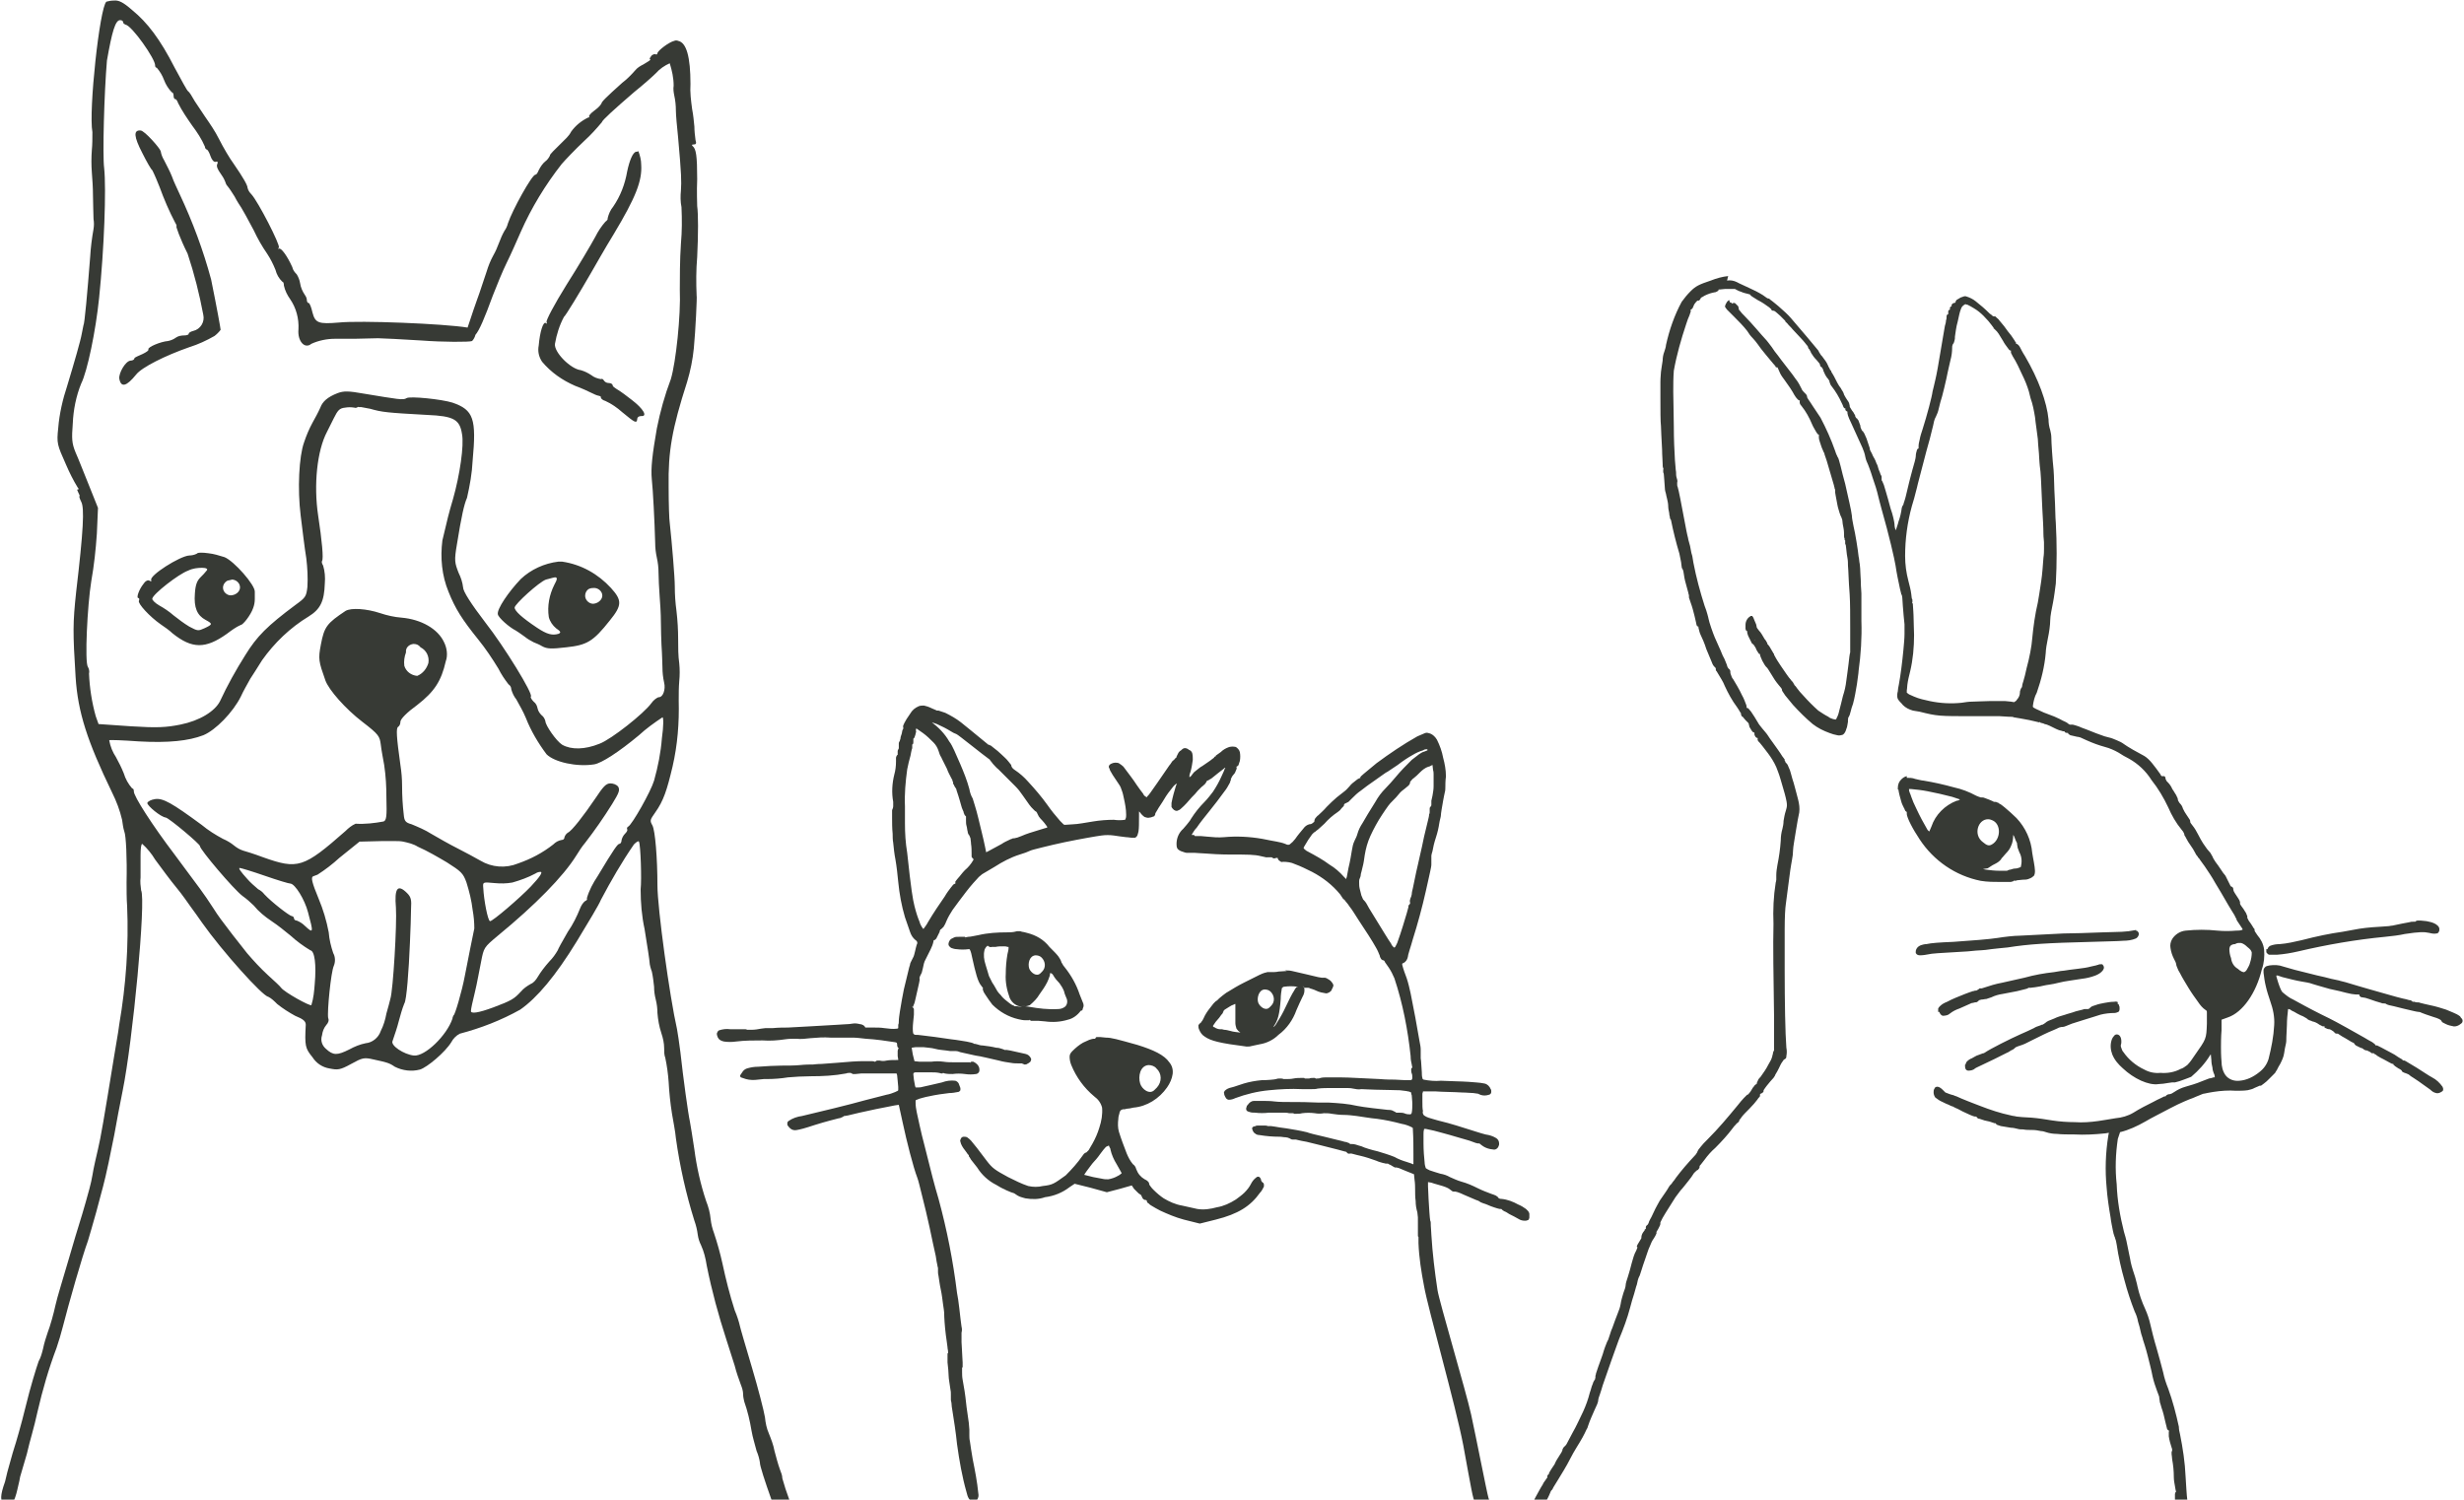
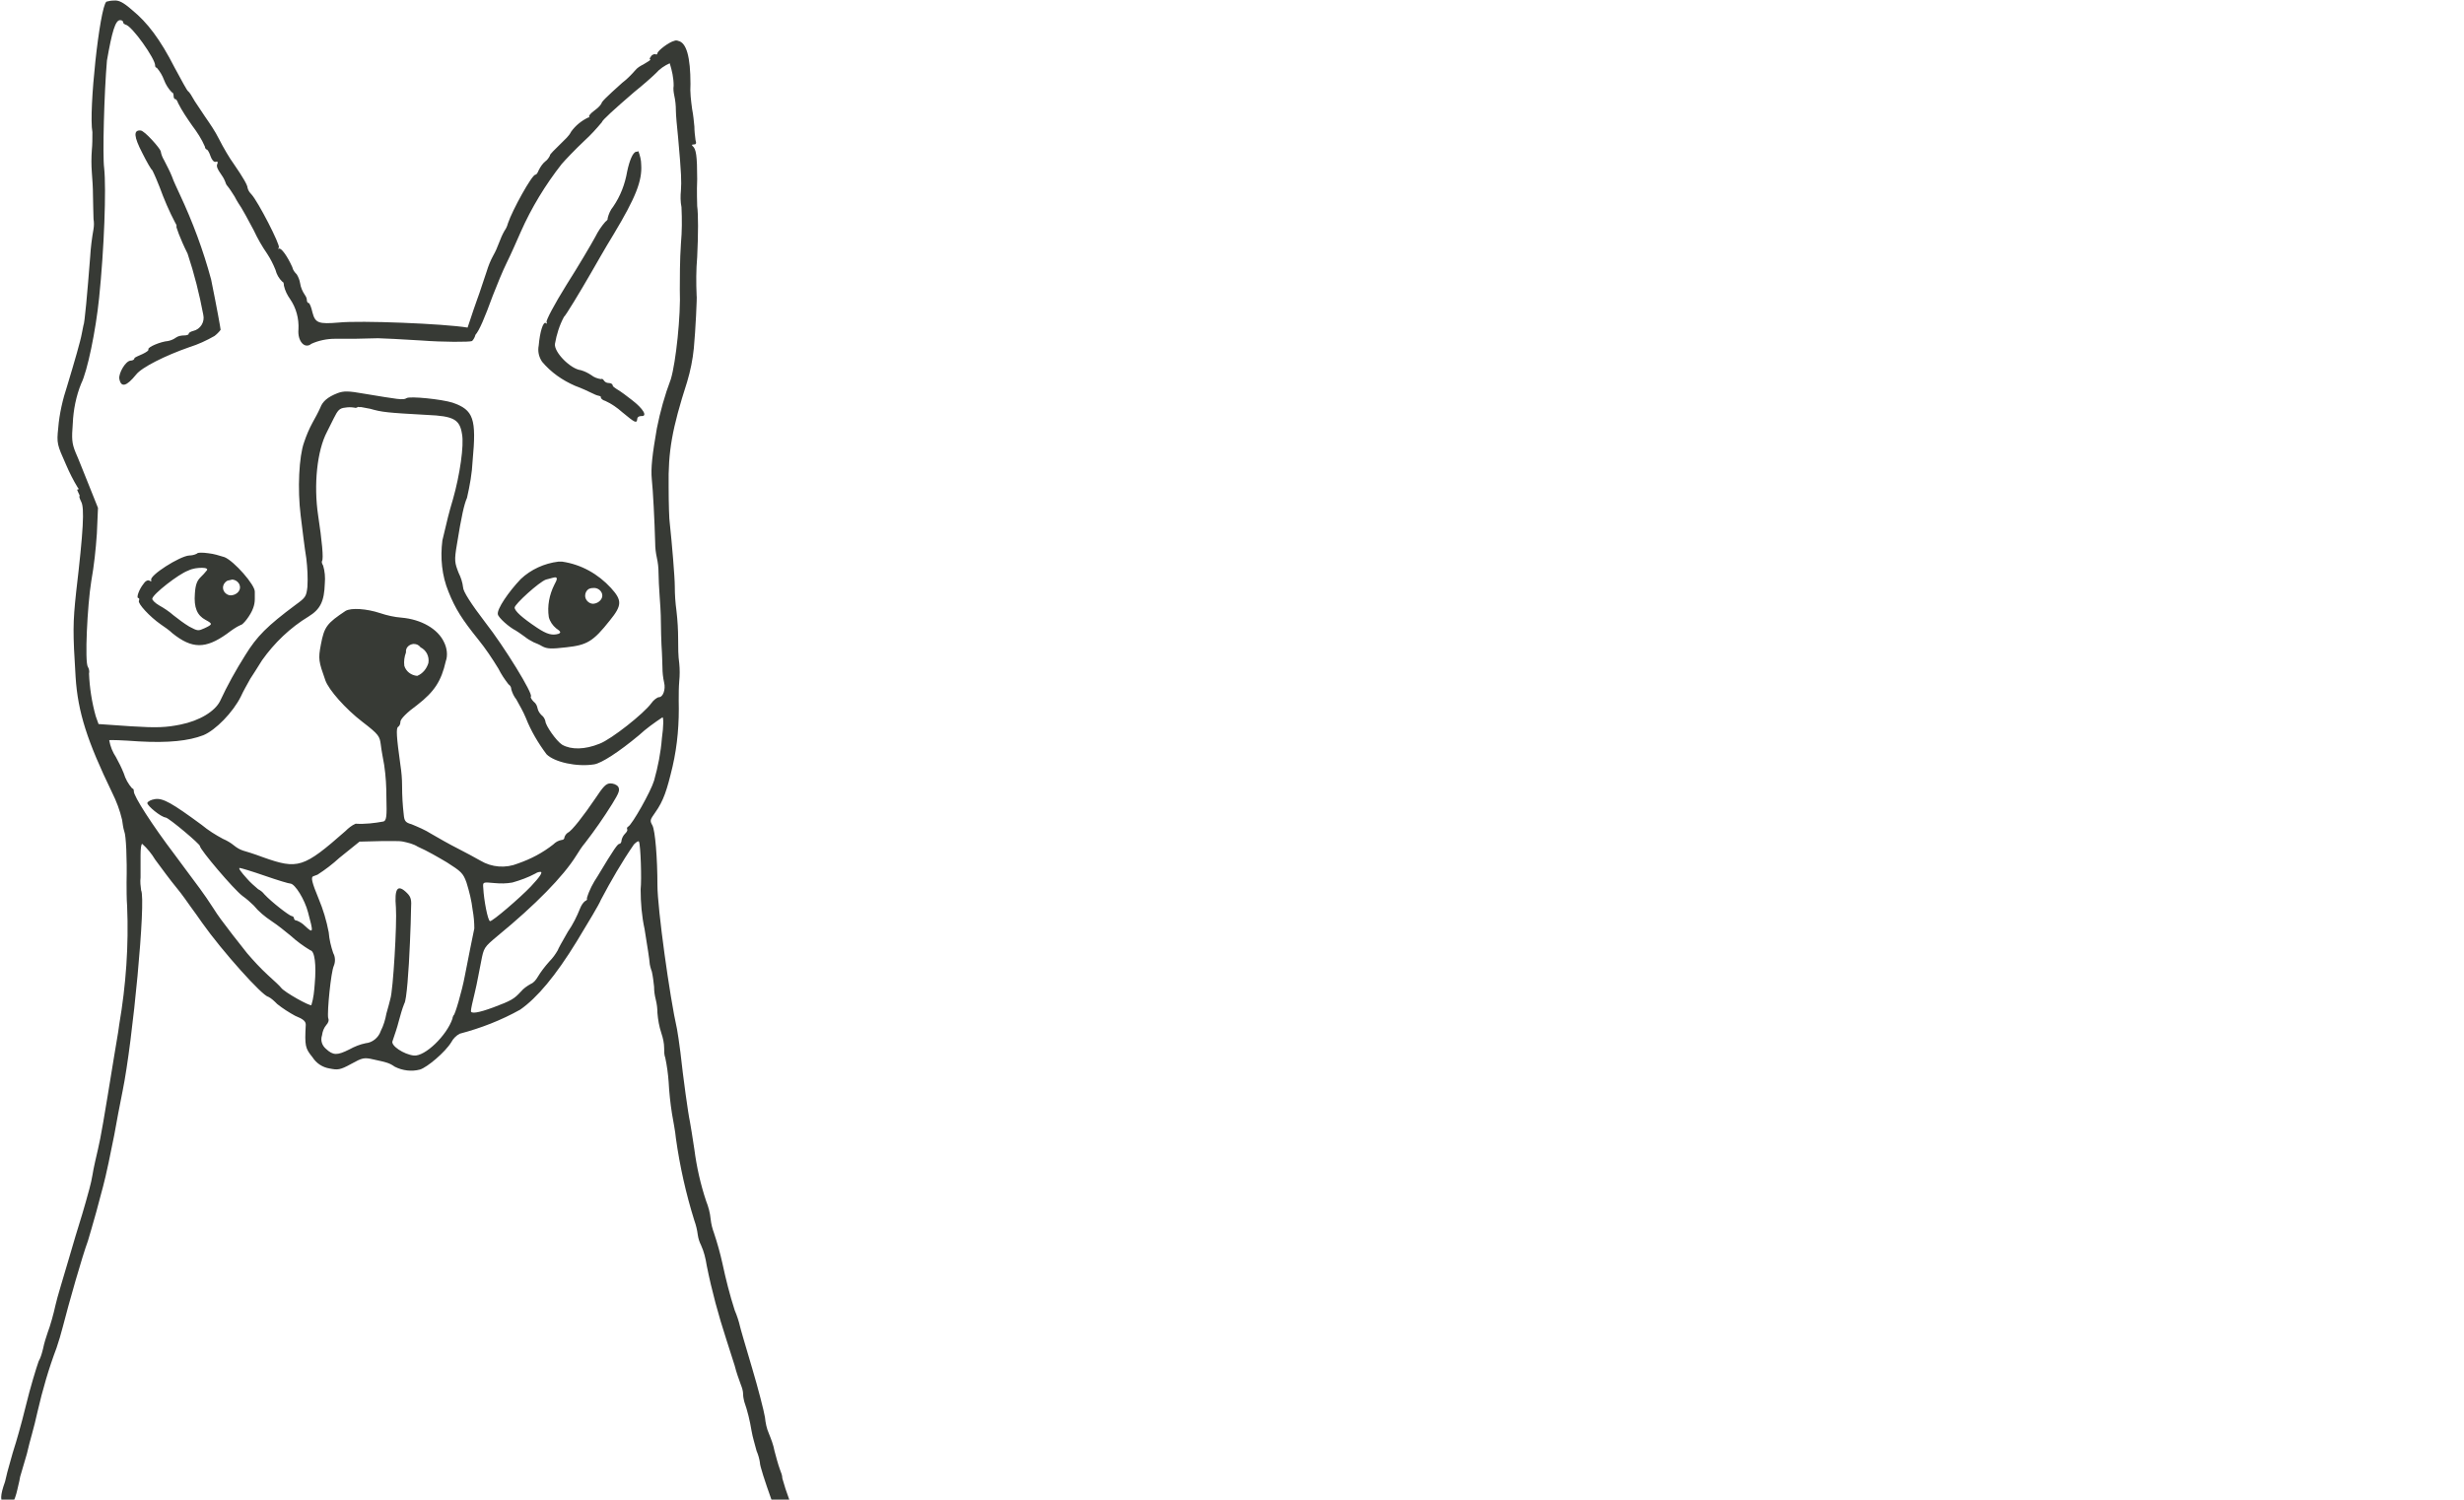
<svg xmlns="http://www.w3.org/2000/svg" version="1.1" id="_x39_5fe60d3-063e-4d85-a636-e9028a3ae909" x="0" y="0" viewBox="0 0 440 267.8" xml:space="preserve">
  <style>.st0{fill:#373a35}</style>
-   <path class="st0" d="M165 126c-.3 0-.6 0-.9.1-.7.3-1.2.7-1.6 1.4-.5.7-.8 1.2-1 1.6s-.3.6-.2.8v.1c0 .1 0 .2-.1.3s-.1.5-.2.8c-.1.3-.2.5-.2.8 0 .1-.1.2-.1.3s-.1.1 0 .1c-.1.1-.2.3-.2.4v.9c0 .1-.1.2 0 .1-.1.1-.2.3-.2.4v.7c-.1 0-.1.1-.2.2 0 .1-.1.2-.1.3v.7c0 .8-.1 1.6-.3 2.3-.4 1.6-.5 3.3-.2 4.9v.8c0 .2-.1.5-.1.4 0 .1-.1.2-.1.3v1.4c0 .8 0 1.8.1 2.8 0 .4 0 1.1.1 1.6.1 1 .2 2 .4 3 .2 1.1.4 2.9.5 4 .2 2.1.6 4.3 1.2 6.3.3.9.6 1.7.9 2.6.2.6.5 1.1 1 1.5.1.1.2.1.2.2.1.1.1.2.1.1v.1c0 .1 0 .3-.1.4-.1.3-.2.8-.3 1.2s-.2.9-.4 1.2l-.3.6c-.1.2-.2.4-.2.6-.1.3-.2.6-.3 1.1-.2.9-.5 2-.8 3.3-.2 1-.5 2.6-.7 3.9-.1.7-.2 1.3-.2 1.8 0 .2 0 .4-.1.6V183.6c-.1.1-.2.1-.2.1-.8.1-1.5 0-2.3-.1-.6-.1-1.3-.1-1.8-.1h-1.6c0-.1 0-.1-.1-.2l-.2-.2c-.2-.1-.4-.2-.6-.2-.4-.1-.9-.2-1.4-.1-.1 0-.5.1-1 .1s-1.1.1-1.6.1l-5.2.3c-1.7.1-3.4.2-3.7.2-.6 0-1.7 0-2.7.1h-1.3l-.8.1c-.5.1-1.1.2-1.7.2h-.8s-.1 0 0 0c-.1-.1-.3-.1-.4-.1h-2.6c-.7-.1-1.4 0-2 .2-.2.1-.3.3-.4.6 0 .2.1.5.2.7.2.4.6.6 1.1.7.7.1 1.4.1 2.1 0 1.6-.2 3.2-.2 4.8-.2 1.3.1 2.7 0 4-.2.7-.1 1.3-.1 2-.1.8.1 1.7 0 2.5-.1 1.2-.1 2.4-.2 3.6-.1h4c.6 0 1.4.1 2.3.2 1.8.1 3.8.4 5.1.6.2 0 .3.1.4.1 0 0 .1.1.1.3 0 .2 0 .3.1.5 0 .1.1.1.2.2l-.1.1c0 .1-.1.2-.1.4v.9c0 .2.1.4.1.6v.1s.1 0 0 0h-.4c-.6 0-1.1 0-1.7.1-.4.1-.8.1-1.2 0h-.4c-.2 0-.3.1-.4.2 0-.1.1 0 0 0h-.1c-.2-.1-.5-.1-.7-.1h-1.3c-1.1 0-2.6.1-4.8.3l-2.7.2c-.8 0-1.4.1-1.5.1-.4 0-1.4 0-2.3.1s-2.4.1-3.4.1-2.8.1-4.1.2c-.7 0-1.3.1-2 .3-.3.1-.6.3-.8.6l-.4.6c-.1.1 0 .3.1.4l.9.3c.7.2 1.5.2 2.2.1l1-.1h.6c1.2 0 2.5-.1 3.7-.3 1-.1 2.9-.2 4.1-.2 2.1 0 4.2-.1 6.3-.5.2-.1.5-.1.7-.1h.2l-.1-.1c0 .1.1.2.2.2s.1.1.2.1h.5c.3 0 .7-.1 1-.1h6.3c0 .1.1.2.1.3 0 .3.1.7.1 1s.1.8.1 1.1v.6l-.1.1c-.1.1-.3.1-.4.2-.5.2-1 .4-1.6.5l-3.9 1c-1 .3-3.4.9-5.4 1.4l-5.8 1.4c-.8.1-1.7.4-2.4.9-.1.1-.2.2-.2.3v.4c.1.2.3.4.5.6.3.3.8.4 1.2.3.6-.1 1.4-.3 3.2-.9 1.9-.6 3.9-1.1 4.3-1.2.2 0 .4-.1.6-.2.1 0 .1-.1.2-.1l.1-.1h.1l.6-.1 2.1-.5c1.8-.4 4.1-.9 6.3-1.3l.7-.1.7 3.2c.7 3.3 1.9 8 2.6 9.8.2.5.5 1.8.9 3.4s.9 3.6 1.3 5.5.8 3.8 1.1 5.1c.1.7.2 1.3.3 1.7 0 .2.1.3.1.5V227.1c0 .2 0 .4.1.8.1.6.2 1.5.4 2.4s.3 1.9.4 2.6.2 1.3.2 1.5c0 .8.1 2.4.3 4 .1.6.2 1.5.3 2.2 0 .3.1.5.1.8v.2s0 .1-.1.1v1.6c.1.8.2 1.9.2 2.4s.2 1.5.3 2.3c.1.4.1.7.1 1V249.9c0 .1 0 .3.1.6 0 .4.1 1 .2 1.6.2 1.2.6 3.8.8 5.8.4 2.9.9 5.8 1.7 8.6.1.4.2.8.4 1.1.1.2.4.4.7.4h.4c.1 0 .3-.1.4-.2.2-.3.3-.7.2-1.1-.2-2.1-.6-4.1-1-6.1-.2-1.2-.4-2.4-.5-3.2-.1-.4-.1-.8-.1-1v-.3-.1-.3-.4c0-.4-.1-.8-.1-1.2-.1-.9-.4-2.6-.5-3.7s-.4-3-.6-4c-.1-.5-.1-1-.1-1.4v-.7c0-.1.1-.1.1-.2v-.2-.6c0-.5-.1-1.2-.1-1.8s-.1-1.3-.1-1.8V238s0-.1 0 0c.1-.4.1-.7 0-1.1-.1-.6-.2-1.6-.4-3.3-.1-1-.3-2.2-.4-2.7-.7-5.7-1.8-11.3-3.3-16.8-.8-2.7-1.2-4.3-2.5-9.5-.7-2.6-1.1-4.7-1.4-6-.1-.5-.2-1.1-.2-1.6v-.4c0-.1.1-.1 0-.1s0 0 .2-.1.3-.1.5-.2c.4-.1 1-.3 1.6-.4 1.3-.3 2.8-.5 3.7-.6.5 0 1.1-.1 1.6-.2.2 0 .3-.2.4-.3v-.4c-.1-.3-.2-.5-.3-.8-.1-.2-.3-.4-.6-.5-.8-.1-1.6 0-2.4.3-1.6.4-2.7.6-3.5.8-.3.1-.6.1-.9.1h-.3c0-.1-.1-.2-.1-.3-.1-.4-.1-.7-.2-1.1 0-.3-.1-.6-.1-.9 0-.2 0-.3.1-.3.1-.1.2-.1.3-.1h2.8c.5 0 .9 0 1.4.1.1 0 .3.1.4.1h.2l.1-.1.3.1c.5.1 1 .1 1.4.1.7-.1 1.5-.1 2.2 0 .7.1 1.3.1 2 0 .2 0 .4-.2.5-.3.1-.2.1-.3.1-.5 0-.4-.2-.8-.6-1.1-.1-.1-.3-.2-.5-.3h-.3c-.1 0-.2.1-.3.2v-.1h-3c-.4 0-1.1 0-1.7-.1-.7-.1-1.5-.1-2.2 0h-2.1l-.9-.1-.3-1.2-.2-1.2.7-.1h1.4c.6.1 1.4.1 2.1.3s1.4.2 2 .3l.7.1h1c.3 0 .5.1.8.2l2.7.6c.9.1 2.8.6 4.2.9.7.2 1.4.3 2.1.4.5.1 1 .1 1.4.1h.7l-.1-.1c0 .1.1.2.2.2s.2.1.2.1c.2 0 .4 0 .5-.1.2-.1.4-.2.6-.4.1-.2.2-.4.1-.6-.2-.4-.5-.7-1-.8l-1.8-.4c-.3-.1-.6-.1-.9-.2-.2 0-.4-.1-.6-.1h-.4l-.2-.1-.3-.1c-.3-.1-.6-.2-1-.2-.8-.2-1.6-.3-2.4-.4-.4 0-.7-.1-1-.2s-.5-.1-.5-.1c-.1 0-.1 0-.2-.1l-.3-.1-.9-.2c-.7-.1-1.7-.3-2.7-.4-2-.3-4.2-.6-5.2-.7-.6-.1-1-.1-1.2-.1s-.3-.1-.4-.2c-.1-.3-.1-.7-.1-1 0-.6.1-1.3.2-2.4v-.9c0-.1 0-.2-.1-.3-.1-.1-.2-.2-.3-.2h.2c.1 0 .1-.1.1-.2.2-.4.3-.8.4-1.3.6-2.8.8-3.2.7-3.6v-.1c0-.1.1-.2.1-.3l.3-.6c.1-.3.1-.5.2-.8.1-.5.2-1.1.5-1.6l.9-1.8c.2-.4.4-.9.5-1.4 0-.1 0-.2.1-.2 0-.1.1-.1 0 0 .1 0 .2-.1.2-.1l.2-.2.3-.6.3-.6c0-.1 0-.2.1-.3v-.1c.1 0 .2-.1.3-.2l.3-.3c.2-.3.4-.7.5-1 .3-.7.7-1.4 1.1-2 .3-.4.8-1.1 1.1-1.5.9-1.2 1.8-2.4 2.6-3.3.4-.4.7-.8 1-1.1.2-.2.4-.3.6-.5.4-.2 1.3-.8 2.2-1.3 1.4-.9 2.9-1.7 4.5-2.2.7-.2 1.5-.5 1.9-.7.2-.1 1-.3 2.2-.6s2.5-.6 3.9-.9c2.9-.6 5.8-1.1 6.6-1.2.7-.1 1.5-.1 2.2 0 .6.1 1.4.2 2.2.3.4 0 .7.1 1 .1h.6c.2-.1.3-.2.4-.4.1-.2.1-.4.2-.7.1-.6.1-1.5.1-2.8v-.8l.2.2c.2.3.5.6.8.8.3.1.6.2.9.1.2 0 .4-.1.7-.2.1 0 .2-.1.2-.2.1-.1.1-.2.1-.3 0 .1 0-.1.1-.2.1-.2.2-.3.3-.5.2-.4.8-1.2 1.2-1.9.4-.7 1-1.5 1.5-2.1.2-.3.5-.5.7-.7 0 .1 0 .3-.1.4-.3 1-.6 2-.8 3.1v.7c.1.2.2.3.3.4.1.1.2.2.3.2.1.1.2.1.4.1.3-.1.5-.2.7-.4.7-.6 1.3-1.3 1.9-2 .4-.4.8-.8 1.1-1.2l.7-.7c.2-.1.3-.3.5-.4.1-.1.2-.3.3-.4 0-.1.1-.1.1-.2s.1-.1.1-.1c.1 0 .3-.1.4-.2.2-.1.4-.2.6-.4.5-.4 1.1-.9 1.9-1.5.1-.1.2-.2.3-.2 0 .1 0 .1-.1.2-.1.4-.4.9-.6 1.4-.4.9-.9 1.8-1.5 2.7-.3.4-1 1.3-1.5 1.8-.9.9-1.7 1.9-2.4 3-.2.4-.5.7-.8 1.1-.2.2-.4.5-.6.7-.8.7-1.2 1.7-1.2 2.7 0 .3 0 .6.2.9.2.2.5.4.9.5.3.1.5.2.8.2h1.4c.4 0 1 .1 1.6.1 1.1.1 3.1.2 4.5.2 3.4 0 4.5 0 5.7.3.3.1.6.1.9.2H227.1c.1.1.3.2.4.2.2 0 .3-.1.5-.1h.1s.1 0 .1.2c.1.2.2.3.4.4.1.1.3.2.5.1.7 0 1.5.1 2.1.4 1.1.4 2.1.9 3.1 1.4 1.9 1 3.6 2.3 5 4 .1.2.3.4.4.6.1.2.2.3.4.4 0 0 .1.2.3.4s.4.5.6.8c.5.6 1 1.5 1.6 2.4 1.2 1.8 2.5 3.8 3.1 4.9.3.5.5 1 .7 1.5 0 .2.1.3.2.5 0 .1.1.1.2.2s.2.1.3.1h-.1.1c.1.1.2.2.2.3.2.3.5.7.7 1 .4.6.7 1.2 1 1.9 1.5 4.5 2.4 9.2 2.9 13.9 0 .6.1 1.1.2 1.5 0 .2.1.4.1.5v.1h-.1c-.1.1-.1.2-.1.3 0 .2 0 .5.1.7.1.2.1.5.1.8 0 .2-.1.4-.3.4h-.9c-.6 0-1.4-.1-1.9-.1s-1.6 0-2.7-.1c-2.8-.1-5.3-.3-7.1-.3H237c-.4 0-.8 0-1.2.1-.2.1-.4.1-.6.1h-.2l.1.1c-.1-.1-.2-.1-.3-.2h-.3c-.2 0-.5 0-.7.1h-.8l-.1-.1H232.3c-.3 0-.8 0-1.3.1s-.9.1-1.3.1h-.5c-.2-.1-.4-.1-.6-.1-.2 0-.5 0-.7.1-.4.1-1.6.2-2.6.2-1.1.1-2.2.3-3.2.6-.7.2-1.7.6-2.2.7-.5.1-.9.3-1.2.6-.1.2-.2.3-.1.5 0 .2.1.4.2.6.1.1.1.2.2.3.1.1.3.2.4.2.4 0 .8-.1 1.2-.3 1.9-.7 3.9-1.2 6-1.4 2-.2 3.9-.3 5.9-.2h1.7c.4 0 .8 0 1.1-.1.8-.1 1.7-.1 2.5-.1h2.5c.4 0 .9 0 1.3.1.5.1 1 .2 1.5.1.7 0 1.6.1 2.5.1 1.6 0 3.2.1 4.4.1.6.1 1.1.1 1.4.2.2 0 .4.1.6.2v.1c0 .1 0 .2.1.4 0 .4.1.9.1 1.5 0 .5 0 1.1-.1 1.6 0 .1-.1.2-.1.2l-.1.1c-.3 0-.6 0-.9-.1-.4-.2-.8-.2-1.2-.2h-.4c-.1 0-.1 0-.2-.1l-.6-.3c-.3-.1-.6-.1-.8-.1-1-.1-4.5-.5-5.4-.7-1.7-.4-3.4-.5-5.1-.6h-1.8c-2.5-.1-3-.1-4.8-.1-1 0-2.4 0-3.1-.1s-1.7-.1-2.3-.1h-1.4c-.4 0-.8.3-1 .6-.1.1-.3.3-.3.5-.1.2-.1.4 0 .6.1.1.2.2.3.2.1 0 .2.1.3.1.3.1.6.1.9.1.8.1 1.7.1 2.5 0h2.4c.4 0 .9 0 1.2.1h.6c.1 0 .2 0 .3.1h.4c.3 0 .7 0 1-.1.8-.1 1.5-.1 2.3 0 .5.1 1.1.1 1.6 0 .5 0 .9 0 1.4.1.7.1 1.4.2 2.1.2.8 0 1.6.1 2.4.2.8.1 2.4.4 3.6.5 1.5.2 2.9.5 4.4.9.6.1 1.2.3 1.8.6.1.1.2.1.2.2v.2c.1 1.6.1 3.2.1 4.4v1.8c-.1 0-.2 0-.3-.1l-.9-.3c-.7-.2-1.5-.5-2.2-.9-1-.4-2-.7-3-1-.9-.2-2.3-.6-2.9-.9-.4-.1-.7-.2-1-.3-.3-.1-.5-.1-.8-.1h-.2c-.1-.1-.2-.2-.3-.2-.2-.1-.5-.2-.7-.2-.6-.2-1.7-.4-3.6-.9-1.4-.3-2.9-.7-3.1-.8-1.2-.3-2.5-.5-3.7-.7-.8-.1-1.5-.2-2-.3l-.7-.1H226.4c-.2-.1-.4-.1-.7-.1h-.9c-.3 0-.5 0-.6.1-.1 0-.3.1-.4.1l-.2.2v.2c0 .1.1.2.1.3.1.2.2.4.4.5.2.2.5.3.8.3 1.2.2 2.4.3 3.6.3.4 0 .7.1 1.1.1.2 0 .5.1.7.2.2.1.3.2.5.2h.6l.4.1c.4.1.9.2 1.5.3 1.3.3 3.2.8 5.6 1.4.4.1.8.2 1.1.3l.4.1.1.1c.1.2.4.3.6.2h.2l.4.1c.3.1.8.2 1.2.3.9.2 2.1.6 2.9.9.4.2.9.3 1.2.4.2 0 .3.1.5.1h.3s.1 0 .2.1.3.1.4.2c.2.1.3.2.5.3.1 0 .1.1.2.1h.2c-.1 0-.1 0 0 0h.1l.4.1 1.2.5 1.5.6.1 1c.1.6.1 1.4.1 1.6 0 .7 0 1.5.1 2.2 0 .7.1 1.3.3 2 0 .3.1.6.1.9V220.7c0 .1 0 .1.1.2-.1-.1 0 0 0 0v1.1c.1 2.6.5 5.1 1 7.7.7 4 5.6 21.1 7 28.4.3 1.5 1.5 8.5 1.8 9.4.2.7.4 1.4.8 2 .1.2.2.4.3.5.1.1.2.2.4.3l.5-.1c.1-.1.3-.2.5-.3.1-.1.3-.2.4-.3.1-.1.2-.3.2-.5-.1-.6-.2-1.1-.4-1.6-.3-1-2.2-10.8-3.1-14.9s-5.7-20.2-6-22.2c-.5-3.3-.9-6.6-1.1-9.9 0-.6-.1-1.2-.1-1.6s0-.8-.1-.9c-.1-.5-.2-2.2-.3-3.9 0-.8-.1-1.6-.1-2.2v-.7-.1c.2 0 .4.1.6.1.5.2 1.4.4 2 .6.3.1.6.2.8.3.2.1.4.2.5.3.1.1.3.2.4.3.1.1.3.1.5.1-.1 0 0 0 0 0h.1c.1 0 .3.1.4.1.3.1.8.3 1.2.5.9.4 1.9.8 2.1.9l.3.1.2.1c.1.1.2.1.3.2l.5.2c.4.1.8.3 1.3.5s.9.3 1.2.4l.4.1H268.1l.1.1.1.1.3.2c.3.1.6.3.9.5.6.3 1.2.6 1.7.9.3.2.7.3 1.1.3.2 0 .3 0 .5-.1.1 0 .2-.1.2-.2.1-.1.1-.2.1-.3v-.6c0-.2-.1-.3-.2-.5l-.4-.4c-.4-.3-.9-.6-1.4-.8-.9-.5-1.9-.9-3-1-.1 0-.3 0-.4-.1-.1 0-.1-.1-.1 0 0-.1-.1-.2-.2-.3-.1-.1-.2-.1-.3-.2-.2-.1-.5-.2-.8-.3-.8-.3-1.6-.6-2.4-1-1-.5-1.9-.9-3-1.2-.7-.2-1.3-.5-2-.8-.5-.3-1.1-.5-1.7-.6-.7-.2-1.3-.4-1.9-.6-.4-.2-.6-.3-.7-.4-.1-.3-.2-.7-.2-1-.1-.9-.2-2.2-.2-3.4v-1.6c0-.3 0-.6.1-.9v-.1h.3c1 .2 1.9.4 2.9.7 1.9.5 4.1 1.2 4.9 1.4l1.1.4.4.1H264.2c-.1 0-.1 0 0 0l.1.1c.1.1.3.2.4.3.4.3.9.5 1.4.6.2 0 .5.1.7.1.4 0 .7-.3.8-.6.1-.2.1-.3.1-.5 0-.4-.2-.8-.6-1-.5-.3-1.1-.5-1.8-.6-.4-.1-1.1-.3-1.7-.5-2.9-.9-4.3-1.4-6.8-2-.8-.2-1.3-.4-1.7-.5-.3-.1-.5-.2-.8-.4-.2-.2-.3-.5-.2-.8-.1-.4-.1-1-.1-1.8v-1.2c0-.1 0-.2.1-.4v-.1h2.2c1.1.1 3.3.1 4.8.2.8 0 1.5.1 2 .1.2 0 .5.1.7.1.2 0 .3.1.3.1.4.2.9.3 1.4.2.1 0 .3-.1.4-.1.1 0 .2-.1.3-.2.1-.1.1-.3.1-.4 0-.1 0-.3-.1-.4-.2-.5-.6-.9-1.1-1-.9-.2-1.9-.2-2.8-.3-1.4-.1-3.2-.1-5-.2-1 .1-2.1 0-3.1-.2-.1-.1-.2-.1-.2-.3-.1-.3-.1-.7-.1-1-.1-1.2-.1-2-.2-2.5v-.6-.2-.8c0-.4-.1-.9-.2-1.4-.5-2.9-1-5.7-1.6-8.6-.2-.9-.4-1.8-.7-2.7-.3-.8-.6-1.6-.8-2.4v-.2c.1-.1.1-.1.2-.1.4-.2.7-.6.8-1.1 0-.1.1-.6.3-1.2s.4-1.3.6-2c.8-2.5 1.7-5.8 2.3-8.5.3-1.4.6-2.6.8-3.6.1-.5.2-.9.2-1.2V152.8c0-.1.1-.5.2-.8.1-.6.3-1.5.6-2.4s.5-1.8.6-2.5.3-1.2.3-1.5.2-1.5.4-2.6c.1-.5.2-1.1.3-1.5.1-.3.1-.7.1-1 0-.3 0-1.1.1-1.8v-.1c0-1.1-.2-2.2-.5-3.3-.2-1.1-.6-2.2-1.1-3.2-.3-.5-.7-.9-1.2-1.1-.3-.1-.6-.2-.9-.1-.5.2-.9.4-1.4.6-2.5 1.4-5 3.1-7.3 4.8-2.4 2-2.7 2.2-2.9 2.5v.1h.1l-.3.1c-.2.1-.4.2-.6.4-.4.3-.8.6-1.1 1-.3.3-.5.6-.9.9l-1.4 1.1c-.6.5-1.2 1.1-1.8 1.7-.5.6-1.2 1.2-1.5 1.5-.2.1-.3.3-.5.5-.1.1-.2.4-.2.6 0 0 0 .1-.2.2-.2.2-.4.3-.7.3-.4.1-.8.4-1 .7-.5.6-1.1 1.3-1.5 1.9-.3.4-.6.7-1 1-.2.1-.4.1-.8-.1-.5-.2-1-.3-1.5-.4-.5-.1-1.7-.3-2.6-.5-2.3-.4-4.6-.5-6.8-.3-1 .1-2.1 0-3.1-.1l-1.1-.1h-1v.1c0-.2-.2-.3-.3-.3h-.3c0-.1.1-.1.1-.2.2-.3.4-.7.8-1.1.6-.9 1.5-2 2.3-3s1.9-2.4 2.6-3.4c.4-.5.7-1 .9-1.4.1-.2.2-.3.2-.5 0-.1.1-.1.1-.2v-.2c0 .1 0 .1 0 0s.1-.1.1-.2c.1-.2.2-.4.4-.6.2-.2.3-.4.4-.7.1-.2.2-.4.1-.6v-.1c.1 0 .2-.1.3-.2.1-.1.1-.1.1-.2.1-.2.1-.4.2-.6.1-.5.1-1.1 0-1.6-.1-.4-.4-.7-.7-.9-.4-.1-.8-.1-1.2 0-.6.2-1.1.5-1.5.9l-.7.5c-.1.1-.2.1-.2.2s-.1.1-.1.1c-.1 0-.2.1-.2.2l-.4.3c-.2.2-1 .7-1.7 1.2-.4.2-.7.5-1.1.8-.3.2-.5.4-.7.7-.1.2-.3.4-.5.5v-.2c0-.3.1-.5.2-.8.2-.7.3-1.4.4-2.1 0-.4 0-.8-.1-1.2-.1-.3-.3-.5-.6-.6-.2-.2-.5-.3-.7-.3-.3 0-.5.2-.7.4-.2.1-.4.3-.5.5l-.3.6c0 .1 0 .2-.1.2 0 .1-.1 0 .1 0-.1 0-.1 0-.2.1l-.1.1c-.1.1-.1.2-.3.3s-.4.6-.7.9c-1.8 2.6-2.8 4.1-3.4 4.9-.2.3-.4.5-.6.7 0 .1-.1.1-.1.1s0-.1-.2-.2-.3-.3-.4-.5c-.3-.4-.7-.9-1.1-1.5-.7-1.1-1.6-2.2-2.4-3.3-.2-.2-.5-.4-.8-.6-.2-.1-.5-.1-.7-.1-.2 0-.5.1-.7.2-.2.1-.4.3-.4.5 0 .1 0 .2.1.3 0 .1.1.2.1.3s.3.5.5.9l1.2 1.8c.2.3.3.6.4.9.2.5.3 1 .4 1.5.2.9.4 1.9.4 2.9 0 .2 0 .5-.1.7 0 .1-.1.2-.1.2-.7.1-1.3.1-2 0-1.2 0-2.5.1-3.7.3-1.2.2-2.9.5-3.5.5l-1.5.1c-.1 0-.2 0-.3-.1l-.6-.6c-.8-.9-1.6-1.9-2.3-2.9-1-1.4-2.2-2.8-3.4-4.1-.7-.8-1.5-1.5-2.4-2.1-.3-.2-.5-.4-.6-.7 0-.2-.1-.3-.2-.4-.1-.1-.2-.3-.4-.5-.3-.4-.8-.8-1.2-1.2s-.9-.8-1.3-1.1l-.5-.4c-.1-.1-.3-.1-.4-.2h-.1c-2.1-1.7-4.6-3.8-4.9-4-.9-.7-1.8-1.2-2.8-1.7l-.9-.3c-.1 0-.2-.1-.3-.1h-.3l-.2-.1c-.2-.1-.5-.2-.7-.3-.6-.3-1-.4-1.4-.5zm1.1 2.9c.3.1.7.2 1.2.4.9.4 1.7.8 2.5 1.3.3.2.7.4 1 .5.3.1 4.6 3.6 6 4.6 0 .1 0 .1.1.2l.1.1c.1.1.2.3.3.4.3.3.6.7 1 1l3 3c.5.5.9 1 1.3 1.6.4.6.8 1.1 1.2 1.7.2.3.5.6.7.8l.3.3c.1.1.2.1.3.2-.1 0 0 0 0 0 0 .1.1.1.1.2l.3.6c.2.3.4.5.6.7.3.3.5.6.8 1 .1.1.1.2.1.3l-.4.1-1.3.4c-1 .3-2 .6-2.9 1l-.8.3c-.2 0-.3.1-.5.1-.1 0-.3 0-.4.1-.1 0-.3.1-.5.2-.4.2-.9.4-1.3.7-.9.5-2 1.1-2.4 1.3l-.4.2-.2-1c-.3-1.5-.8-3.4-1.2-5.1-.2-.8-.4-1.6-.6-2.2-.1-.4-.3-.9-.4-1.3-.3-.5-.5-1.1-.6-1.7-.4-1.5-1-3-1.6-4.4-.4-.9-.8-1.8-1.1-2.5-.3-.6-.5-1.1-.9-1.6-.8-1.4-1.9-2.5-3.2-3.5h-.2zm-2.5 1.2c.1 0 .2.1.2.1.3.2.6.4 1 .7.7.5 1.3 1.1 1.9 1.7.4.4.7.9.9 1.5.1.2.1.4.2.6.1.3.3.5.4.8l.9 1.8c.2.6.5 1.1.8 1.7.1.2.2.3.2.5 0 .1.1.1.1.2v-.1.3c0 .1 0 .1.1.2s.1.3.2.4c.1.1.1.2.2.3.1.1.1.4.2.6.2.5.3 1 .5 1.6s.3 1.2.5 1.6c.1.2.2.4.2.6.1.1.1.3.2.4l.2.2c0 .1 0 .1 0 0V146.5c0 .3 0 .7.1 1 .1.3.1.7.2 1 0 .2.1.5.3.7.1.2.1.3.2.5 0 .3.1.6.1 1 .1.6.1 1.2.1 1.8v.5c.1.2.2.3.3.4.1 0 .1.1.1 0s0 0-.1.2c-.4.7-.9 1.3-1.5 1.8-.5.5-.9 1.1-1.2 1.4-.2.2-.3.4-.4.5s-.1.1-.1.2V157.8c-.1 0-.3.1-.4.2-.1.1-.2.3-.4.5-.3.4-.7.9-1.1 1.6-.9 1.3-2 2.9-3 4.6-.2.4-.5.8-.8 1.2-.1 0 0 0 0 0l-.1-.1c-.3-.4-.5-.8-.6-1.2-.3-.7-.6-1.6-.9-2.8s-.6-2.9-1.3-9.5c-.3-1.8-.4-3.5-.4-5.3v-3c-.1-2.2.1-4.4.4-6.6.1-.6.4-1.8.6-2.5.1-.4.1-.7.2-1l.1-.3v-.6s0-.1.1-.1c.1-.1.1-.3.1-.4v-.4-.2c.1 0 .1-.1.2-.2 0-.1.1-.2.1-.3.1-.2.1-.5.2-.7-.1-.3 0-.5 0-.6zm91.2 3.7c.1 0 .1 0 .1.1v.1c-.2.1-.3.1-.5.2-.4.1-.7.3-1 .5-.4.3-.8.6-1.3 1-1 1-2 2-2.9 3.1-.5.6-1.3 1.5-1.8 2-.7.7-1.3 1.5-1.8 2.4-1 1.6-1.8 2.9-2.3 3.8-.4.6-.7 1.2-.9 1.9-.1.4-.3.8-.5 1.2-.3.6-.4 1.2-.5 1.8-.1.6-.3 1.9-.6 3.1-.1.6-.2 1.1-.3 1.6-.1.2-.1.3-.1.4l-.4-.4c-.8-.9-1.6-1.6-2.6-2.2-1.2-.9-2.5-1.6-3.8-2.3-.2-.1-.4-.2-.6-.4l-.2-.2s0-.1 0 0v-.1c0-.1.1-.2.2-.4.2-.3.4-.7.6-1 .2-.3.5-.7.7-1l.3-.3c.1-.1.2-.1.1-.1.1 0 .1 0 .2-.1l.1-.1.4-.3c.3-.3.7-.6 1.1-1 .7-.8 1.5-1.5 2.4-2.1.3-.2.5-.4.7-.7l.3-.3c.1-.1.1-.2.1-.3.1-.1.1-.2.2-.2l.6-.3.6-.6c.5-.5 1-1 1.6-1.4.5-.4 1.7-1.3 2.6-1.9s1.9-1.4 2.2-1.5l1.8-1.2c.9-.7 1.8-1.3 2.7-1.8.5-.3 1.1-.6 1.8-.8.3-.2.5-.2.7-.2zm1 2.8l.1.9c.1.3.1.6.1.8v2.1c0 .6-.1 1.1-.2 1.7-.1.3-.1.6-.2.9v.7c0 .1 0 .2-.1.3-.1.1-.2.2-.2.4V145c0 .1 0 .3-.1.4 0 .3-.1.7-.2 1.1-.2.8-.5 2.1-.7 2.9-.3 1.4-.4 2-.9 4.1-.1.4-.3 1.4-.5 2.2s-.4 2.1-.6 2.9c-.1.4-.2.8-.2 1.1 0 .1-.1.3-.1.4s-.1.2-.1.2c-.1.3-.2.6-.1.9v.2c0 .1-.1.1 0 0-.1 0-.1.1-.1.1l-.1.1c-.1.1-.1.2-.1.4-.1.4-.2.7-.3 1.1-.4 1.3-.9 3.1-1.7 5.3l-.3.6c-.1.1-.1.2-.2.2h-.1c-.2-.2-.4-.4-.5-.7-.5-.7-1.4-2.2-3-4.8-.4-.7-.9-1.4-1.2-2s-.6-.9-.8-1.1c-.1-.2-.2-.5-.3-.7l-.3-1.2c-.1-.4-.1-.8-.1-1.2 0-.2 0-.4.1-.6.1-.2.2-.5.2-.8.1-.3.2-.8.3-1.2.2-.7.3-1.5.4-2.2.2-1.2.5-2.3 1-3.4.6-1.3 1.3-2.6 2.1-3.8.4-.6.8-1.2 1.1-1.6.2-.3.5-.6.8-.9.4-.4.8-.8 1.1-1.2.3-.4.7-.7 1.1-1 .2-.2.4-.3.6-.5.2-.2.3-.4.3-.6 0-.1.1-.2.2-.3.1-.1.2-.3.4-.4.4-.3.8-.7 1.2-1.1.4-.4.9-.8 1.5-1h.1l.6-.3zm.3 2zm-76.2 27.9c-1.8 0-3.5.1-5.2.5-.7.1-1.3.3-1.8.3-.2 0-.4.1-.5.1l-.1-.1h-1.1c-.3 0-.6 0-.8.1l-.6.3c-.3.3-.5.7-.4 1.1.1.2.3.4.5.5.3.1.6.2.9.2.7.1 1.5.1 2.2 0h.1l.1.1c.2.4.3.9.4 1.4.6 2.7 1 4.3 1.6 5 .1.1.2.3.3.4 0 0 0 .1.1.1v-.1c0 .1-.1.1-.1.2v.1c0 .1.1.2.1.3.1.3.3.5.4.7.4.6.8 1.2 1.2 1.7 1.3 1.3 2.9 2.2 4.6 2.6.4.1.9.2 1.3.2h.7l.1-.1c.1.1.1.2.2.2h1.3c.4 0 .8.1 1.2.1 1.4.2 2.8.1 4.1-.3.9-.2 1.7-.8 2.3-1.6h.1s.1-.1.2-.1v-.1c.1-.2.1-.4.2-.6 0-.2 0-.4-.1-.6l-.6-1.5c-.6-1.8-1.5-3.4-2.7-4.9-.2-.2-.3-.4-.4-.6-.1-.1-.2-.3-.2-.4-.1-.3-.3-.6-.5-.9-.3-.4-.8-.9-1.6-1.7-1-1.3-2.4-2.1-4-2.5-.4-.1-.7-.2-.9-.2l-.3-.1H181.6c-.7.2-1.2.2-1.7.2zm-7.5 1c.1.1.1.1.1.2l-.1-.2zm3.9 1.4c.1 0 .2 0 .2.1.2.1.4.2.6.1h.7c.4-.1.9-.1 1.4-.1.2 0 .5 0 .7.1h.2v.2c0 .3-.1.7-.2 1.1-.2 1.2-.3 2.3-.3 3.5-.1 1.5.2 2.9.7 4.3.4.9 1.2 1.5 2.2 1.6h-.3l-.6-.1h-.4c-.1-.1-.3-.2-.4-.2-.4-.2-.7-.5-1.1-.8-.4-.3-.8-.7-1-1-.2-.2-.4-.4-.6-.7-.3-.5-.6-1.1-.9-1.5l-.6-1.2c-.1-.4-.4-1.3-.6-2-.3-.9-.4-1.8-.2-2.6 0-.2.2-.4.3-.6.1-.1.2-.1.2-.2zm8.6 1.7c.4 0 .8.1 1.1.4.7.7.8 1.8.1 2.5l-.3.3c-.7.7-1.7-.1-2-.8-.3-.9 0-2.3 1.1-2.4zm44.9 2.8c-.5 0-1 .1-1.5.1-.4.1-.9.1-1.2.1h-.5s-.1 0 0 0h-.3c-.1 0-.2.1-.4.1-.3.1-.6.2-1 .4l-2.8 1.4c-1 .5-2 1.1-2.8 1.6-.4.2-.7.5-1 .7-.2.2-.4.3-.6.5l-.3.3-.1.1c-.1 0-.2.1-.3.2l-.3.3c-.2.3-.5.6-.7.9-.4.5-.8 1.1-1.1 1.8-.1.2-.2.4-.3.5-.1.1-.2.2-.1.2-.2.1-.4.3-.5.5 0 .2 0 .5.1.7.2.5.5 1 1 1.3 1.1.8 2.8 1.2 7.5 1.8.3 0 .6 0 .9-.1.4-.1 1-.2 1.4-.3 1.3-.2 2.5-.8 3.4-1.7 1.5-1.1 2.6-2.7 3.2-4.4.3-.7.8-1.8 1.1-2.4.3-.5.4-1 .3-1.6 0-.1-.2-.2-.3-.3l.2.1c.1.1.1.2.2.2h.5c.1 0 .3 0 .4.1.3.1.7.2 1.1.4.6.3 1.2.4 1.8.5.2 0 .4-.1.6-.2.1-.1.3-.2.4-.4v-.1c.1-.1.2-.3.2-.4.1-.1.1-.3.1-.4-.1-.2-.1-.3-.3-.5-.1-.2-.3-.3-.4-.4-.2-.1-.3-.2-.5-.3-.2-.1-.3-.1-.5-.1h-.4c-.2 0-.4-.1-.6-.1-.9-.2-3.3-.8-4.7-1.1-.4-.1-.9-.1-1.3-.1l.4.1zm-42.1.4c.2.1.3.2.4.4.2.4.7 1 1.1 1.4.3.4.6.9.8 1.4.1.5.3.9.5 1.4.1.3.1.6 0 .9-.1.3-.3.5-.5.6-.3.2-.7.3-1.1.3-1.7.1-3.4-.1-5.1-.4l-1.5-.2c.3 0 .6.1.8.1.3 0 .5-.1.8-.2.7-.6 1.3-1.2 1.7-1.9.5-.7 1-1.4 1.4-2.2.2-.4.3-.7.4-1 .1-.2.1-.4.1-.6h.2zm41.7 2.4c.7-.1 1.5-.1 2.2 0h.2c-.1 0-.2.1-.3.1-.2.2-.3.4-.4.6-.4.6-.9 1.6-1.9 3.7-.4.8-.9 1.6-1.4 2.4-.1.1-.2.3-.4.4 0-.1.1-.2.1-.2.7-1 1-2.1 1.2-4.8 0-.7.1-1.3.2-1.9 0-.1.1-.1.1-.1.1-.2.3-.2.4-.2zm-3.6.5c.4 0 .8.1 1.1.4.7.7.8 1.8.1 2.5l-.3.3c-.7.7-1.7-.1-2-.8s0-2.3 1.1-2.4zm-5.2 2.6v3.4c0 .3.1.7.2 1 .2.3.4.5.7.7-.6-.1-1.2-.1-1.8-.3-.4-.1-.8-.2-1.1-.2l-.4-.1h-.3c-.3 0-.6-.1-.8-.2-.1-.1-.3-.2-.4-.2-.1-.1-.1-.2-.1-.1v-.1l.2-.3c.2-.3.4-.6.7-.9.3-.3.5-.7.7-.9.1-.1.2-.2.2-.4l.1-.1v-.1l.2-.2c.3-.2.5-.3.8-.5.3-.2.5-.3.8-.4l.2-.1h.1zm-24.1 5.9h-.6c-.1 0-.2 0-.2.1-.1 0-.1.1-.1.1v.1h-.2c-.3 0-.6.1-.9.2-.4.2-.7.3-1.1.5-.7.4-1.3.9-1.9 1.5-.3.3-.5.6-.5 1 0 .5.1 1 .3 1.5.9 2.2 2.3 4.1 4.1 5.6.7.5 1.2 1.2 1.4 2 .1 1.2-.1 2.4-.5 3.6-.3 1-.7 1.9-1.2 2.8-.2.4-.5.8-.7 1.2l-.3.3-.1.1c-.1 0-.1 0-.2.1l-.2.1c-.1.1-.2.3-.3.4-.9 1.3-1.9 2.4-3 3.5-2.1 1.5-2.3 1.7-4.1 1.9-.8.2-1.7.2-2.6 0-1.2-.4-2.4-1-3.6-1.6-2.4-1.3-2.8-1.6-3.8-2.9-1.4-1.9-2.3-3-2.8-3.6-.2-.2-.4-.4-.7-.6-.2-.1-.4-.1-.6-.1-.2 0-.4.1-.5.3-.1.2-.2.4-.1.6.1.5.4 1 .8 1.5.2.3.4.5.5.7l.2.2v.2l.1.1.3.5c.3.4.7.9 1.1 1.4.8 1.3 2 2.4 3.4 3.1.5.3 1 .6 1.5.8.3.2.7.3 1.1.5.2.1.4.1.6.2.1.1.2.1.3.2.1.1.2.1.3.2l.4.2c.3.1.6.2 1 .3 1.2.2 2.4.2 3.5-.2 1.6-.2 3.1-.8 4.4-1.8l.9-.6 2.8.7 2.9.8h.1l2.3-.6 2.1-.6.4.6.6.6c.2.2.3.3.5.4.1.1.2.1.2.2s.1.1.1.2c.1.3.3.6.7.6.1 0 .2.1.2.2 0 .2.1.3.3.4.2.2.3.3.5.4.5.3 1 .6 1.6.9 1.3.6 2.7 1.2 4.2 1.6l2.8.7h.1l2.8-.7c4-1 6.2-2.4 7.9-4.8.3-.3.5-.7.7-1.1v-.4c0-.1-.1-.3-.2-.3l-.2-.2c0-.1-.1-.1-.1-.2 0-.2-.1-.4-.3-.6-.2-.1-.4-.1-.6.1-.4.3-.7.7-.9 1.1-.3.6-.7 1.1-1.2 1.6-.4.4-1.1.9-1.5 1.2-1.1.7-2.2 1.2-3.4 1.4-1.1.3-2.3.5-3.5.3l-2.7-.6c-1.2-.2-2.3-.7-3.3-1.3-.6-.4-1.2-.9-1.8-1.5-.2-.2-.4-.4-.6-.7-.1-.1-.2-.3-.2-.4 0-.2-.1-.3-.3-.5-.1-.1-.3-.2-.5-.3-.7-.4-1.2-1-1.5-1.8-.1-.4-.3-.7-.6-.9-.5-.6-.8-1.2-1.1-1.9-.5-1.3-1-2.6-1.4-3.9-.2-.7-.2-1.5-.1-2.3 0-.3.1-.7.2-1 0-.2.1-.3.2-.5.1-.1.2-.1.4-.2H200.8l.4-.1c.3 0 .8-.1 1.2-.2 2.4-.2 4.6-1.6 6-3.6.5-.7.9-1.6 1-2.4.1-.8-.1-1.5-.6-2.1-.9-1.3-2.8-2.2-5.7-3.1-3.6-1-4.6-1.3-5.6-1.3l-1-.1zm8.6 5c.5 0 1.1.2 1.4.6 1 .9 1 2.4.1 3.4l-.4.4c-.9 1-2.3-.1-2.6-1.1-.4-1.3 0-3.2 1.5-3.3zm-7.2 14.4h.1c.1 0 0 0 .1.2s.2.3.2.5c.2.9.6 1.8 1.1 2.6.4.7.8 1.4.9 1.6l-.1.1c-.2.2-.4.3-.6.4-.5.3-1.1.5-1.7.6-.4 0-.7 0-1.1-.1-.5-.1-1.1-.2-1.6-.3l-1.6-.4.4-.6c.4-.5 1-1.4 1.4-1.8s1-1.2 1.2-1.5c.3-.4.6-.8.9-1.1.2-.1.3-.1.4-.2zM308.6 49.3c-1 .1-2.1.4-3.1.8-2.1.7-2.7 1-3.6 1.9-.6.6-1.1 1.2-1.6 1.9-1.3 2.4-2.2 5-2.8 7.7 0 .3-.2.9-.3 1.2-.2.5-.3 1.1-.3 1.6-.1.5-.2 1.4-.3 2 0 .3-.1 1-.1 1.8v2.9c0 2.1 0 4.2.1 5 0 .4.1 2.3.2 4.2 0 1 .1 1.9.1 2.5 0 .3 0 .6.1.8s0 .2 0 .3V84.2c0 .1 0 .2.1.4 0 .3.1.8.1 1.2s.1 1 .1 1.4c0 .3.1.7.2 1 0 .1.1.5.2.9s.2.9.2 1.4.2 1 .2 1.4c0 .2.1.3.1.5 0 .1 0 .2.1.3 0 .1.1.1.1.2s0 .1 0 0c.4 2 .9 4 1.5 6l.3 1.5c0 .3.1.6.1.8 0 .2.1.4.2.5 0 .1.1.2.1.3 0 .2.1.4.1.6.1.8.3 1.5.5 2.2.1.4.2.8.3 1.1 0 .2.1.3.1.4v.2c0 .2 0 .3.1.5s.1.4.2.6c.3.8.5 1.6.7 2.4.1.5.2.9.3 1.3 0 .2.1.3.1.4 0 0 0 .1.1.1l.1.1h.1v.2c.1.4.2.9.4 1.3s.7 1.5 1 2.5c.5 1.2.8 1.9 1 2.4.1.3.3.7.6.9l.1.2v.2c0 .1 0 .2.1.2.1.2.2.3.3.5.4.7.9 1.4 1.2 2.2.6 1.3 1.3 2.6 2.2 3.8.2.3.4.6.5.8.1.1.1.2.2.3v.1c0 .1 0 .2.1.3 0 .1.1.2.2.2.1.1.3.4.5.6l.5.5.1.2c0 .2.1.3.1.5.1.2.2.3.3.5.1.2.2.3.3.4.1.1.1.1.2.1 0 0 .1 0 .1.1v.2c0 .2.1.3.2.5.1.1.2.2.4.2-.1.3 0 .5.2.7l.2.2c.1.1.2.3.4.5.3.4.6.8 1 1.3.6.8 1.1 1.6 1.5 2.5.1.3.5 1.2.8 2.3s.7 2.3.9 3.2c.1.4.2.9.2 1.3 0 .3-.1.7-.2 1-.2.6-.3 1.2-.4 1.8 0 .5-.1 1-.2 1.4-.2.7-.3 1.4-.3 2.1-.1 1.5-.3 2.9-.6 4.4-.1.6-.2 1.2-.2 1.8v.8c0 .2-.1.5-.1.5-.4 2.5-.5 4.9-.4 7.4-.1 3.9 0 9.3.1 16.3v6.3l.1-.1c-.1.1-.2.2-.2.3-.1.1-.1.3-.1.4-.1.2-.1.5-.2.7-.1.4-.4.8-.6 1.2-.4.8-.9 1.5-1.4 2.2-.2.2-.4.4-.5.7-.1.2-.2.4-.2.6-.1 0-.1 0-.2.1s-.2.1-.2.2c-.2.2-.4.5-.5.7-.1.2-.3.5-.5.7l-.2.2h-.1l-.1.1-.1.1-.4.4c-.3.3-.7.8-1.1 1.3-1.9 2.3-3.4 4.1-5.4 6.1-.5.5-.9.9-1.2 1.3-.1.1-.2.3-.4.5 0 .1-.1.1-.1.2s-.1.1-.1.2c0 0 0 .1-.1.2s-.1.2-.2.3c-1.5 1.6-2.6 2.9-3.5 4.1-.2.3-.4.6-.6.8l-.2.3-.1.1-.2.2-.2.3c-.1.2-.3.5-.5.8l-1.1 1.6c-.2.4-.7 1.2-1.1 2.1-.2.4-.4.9-.6 1.2l-.2.4c0 .1-.1.2-.1.3l-.1.2c-.1.1-.1.2-.2.2-.1.1-.2.2-.2.4v.3h-.1c-.1 0-.1.1-.1.2-.1.1-.2.3-.3.4-.2.3-.3.6-.3 1 0 0 0 .1-.1.2-.1.2-.2.3-.3.5-.1.2-.2.3-.3.5 0 .1-.1.2-.1.2 0 .1 0 .2.1.3-.1-.1 0-.1 0-.1v.1c-.1.2-.1.3-.2.5-.4.7-.6 1.5-.8 2.2-.2.8-.5 1.9-.7 2.5s-.4 1.2-.4 1.5-.2.9-.4 1.4c-.2.7-.4 1.3-.5 2-.1.6-.3 1.1-.5 1.6-.3.8-.7 1.8-1 2.7-.2.4-.3.8-.4 1.1-.1.2-.1.4-.2.6-.1.2-.1.4-.2.5-.1.2-.2.4-.3.7-.1.3-.3.7-.4 1.1-.2.8-.7 2-1 2.9-.1.4-.3.8-.4 1.2 0 .2-.1.3-.1.4v.3c0 .1-.1.3-.1.4l-.1.1-.1.2c-.1.1-.1.3-.2.5-.2.4-.3 1-.5 1.5-.3 1.2-.7 2.3-1.2 3.4-.5 1-1.2 2.6-1.9 3.8l-.9 1.7c-.1.2-.2.4-.3.5l-.1.1-.3.3c-.1.2-.2.3-.2.5-.1.3-.3.6-.5.9l-.5.8c-.1.2-.3.5-.4.8l-.6.9c-.1.2-.2.3-.3.5 0 .1-.1.1-.1.2v.1s0 .1-.1.1c-.1.1-.2.2-.2.4v.2c-.1.1-.2.2-.3.4-.2.3-.4.5-.5.8-.4.6-.8 1.4-1.2 2.1-.2.4-.4.7-.5 1s-.4.5-.4.5l-.3.3c-.1.1-.1.2-.1.4l-.1.2c-.1.2-.2.4-.4.5-.1.2-.3.4-.4.6 0 .1-.1.2-.1.2v.1c-.3 0-.6.3-.6.6 0 .1-.1.2-.1.4-.1.2-.2.4-.2.5-.1.1-.2.3-.2.5h.1v.2c0 .2.1.4.2.6.1.1.2.2.4.3.1.1.3.1.5.1.4-.1.7-.3.9-.6l.4-.4.1-.1s.1 0 0 0c.1 0 .2-.1.3-.2.1-.1.1-.2.1-.2.1-.2.1-.4.2-.6.1-.4.2-.7.4-1 .2-.5.5-1 .7-1.4.5-1 1.2-2.1 1.4-2.6.1-.2.2-.5.3-.7 0-.1.1-.1.1-.2 0 0 .1-.1 0 0l.2-.2.2-.4c.2-.3.5-.8.8-1.3.6-1 1.5-2.4 2.2-3.8s1.6-2.7 2.2-3.8c.3-.5.5-1 .7-1.4.1-.2.2-.3.2-.4 0-.1.1-.2.1-.3.3-.9.7-1.8 1.1-2.7.2-.4.3-.7.5-1.1.1-.3.2-.5.2-.8 0-.1.1-.5.3-1s.3-1 .5-1.6c.4-1.1 1.1-3.1 1.5-4.3s1.1-3 1.4-3.9c.8-1.9 1.5-3.8 2-5.7.2-.8.5-1.8.7-2.4.2-.6.3-1.2.5-1.7.1-.5.2-1 .4-1.4.1-.1.2-.5.4-1.1s.4-1.3.7-2.1.5-1.6.8-2.2c.2-.5.4-1 .7-1.4.2-.3.3-.5.4-.7 0-.1.1-.2.1-.2v-.1-.2c.1-.2.2-.3.3-.5l.3-.6c.1-.2.1-.3.1-.5v-.1l.1-.2.3-.6c.3-.5.7-1.2 1.1-1.8s.8-1.3 1.2-1.9l.9-1.2c.4-.4.9-1.1 1.4-1.7.4-.5.7-.9 1-1.4l.3-.3c.1-.1.2-.1.2-.2.1 0 .3-.1.3-.2.1-.1.2-.2.2-.4v-.1c0-.1.1-.2.2-.3s.4-.5.7-.9c.5-.7 1.2-1.5 1.9-2.1 1.1-1.1 2.2-2.3 3.1-3.5.2-.3.4-.5.6-.7.1-.1.1-.2.2-.2l.1-.1c.2-.1.3-.3.3-.5 0 .1 0 0 .1-.1s.2-.2.3-.4c.3-.4.8-.9 1.4-1.5.6-.6 1.1-1.2 1.4-1.6.1-.2.3-.4.4-.5.1-.1.1-.2.1-.4v-.1c.1-.1.1-.1.2-.1.1-.1.2-.1.3-.2.1-.1.2-.3.1-.4v.1c0-.1.1-.2.1-.2.1-.2.3-.4.5-.7.4-.5.9-1.1 1.2-1.4.1-.1.1-.2.2-.3.1-.1.1-.3.2-.4.2-.3.4-.7.6-1.1.2-.4.3-.7.6-1.1.1-.1.2-.3.2-.3l.1-.1c.1 0 .2-.1.3-.2.1-.1.1-.3.1-.4.1-.5.1-1 0-1.5-.2-2.5-.3-8.3-.3-13.7v-7.5c0-2.1.1-3.8.2-4.4.2-1.4.4-3.2.8-6.1.1-.5.2-1.4.3-1.8s.2-1.3.2-1.8.3-2.1.5-3.4.5-2.9.6-3.3c.1-.8 0-1.5-.2-2.3-.2-.7-.4-1.6-.5-1.9-.1-.4-.2-.7-.3-1.1-.1-.2-.3-1-.5-1.7-.1-.4-.2-.7-.4-1.1-.1-.3-.2-.5-.4-.7-.1-.1-.2-.2-.2-.3 0-.1-.1-.2-.1-.1v-.2c0-.1 0-.1-.1-.2s-.1-.2-.3-.4c-.2-.3-.5-.8-.8-1.2-.6-.9-1.4-1.9-1.7-2.4-.3-.5-.7-.9-1.1-1.4-.3-.4-.6-.7-.8-1.1-.4-.7-.8-1.3-1.2-1.9-.2-.2-.3-.4-.5-.6-.1 0-.2-.1-.3-.1v-.1c0-.2 0-.3-.1-.5-.2-.5-.4-1.1-.7-1.6-.5-1.1-1.3-2.4-1.6-2.9-.2-.2-.3-.5-.4-.8 0-.1-.1-.2-.1-.3v-.2c0-.1 0-.2-.1-.4-.1-.1-.2-.2-.3-.2h.1l-.1-.1c-.1-.2-.2-.3-.2-.5-.2-.4-.4-1.1-.6-1.4s-.5-1.2-.8-1.8l-.8-1.8c-.3-.7-1-2.7-1.1-3.3 0-.1-.1-.4-.2-.8s-.3-1-.5-1.5c-.8-2.5-1.5-5.1-2-7.7-.1-.4-.1-.8-.2-1.2-.1-.3-.2-.6-.4-1.8-.1-.4-.2-.8-.3-1.1 0-.1-.1-.5-.2-.9s-.2-1-.3-1.5c-.9-4.8-1.2-6.3-1.4-7-.1-.2-.1-.4-.1-.5v-.3c.1-.3 0-.6-.1-.9-.1-.3-.1-.7-.1-1-.1-.5-.1-1.3-.2-2.1-.1-1.7-.2-3.8-.2-6s-.1-4.4-.1-6.2c0-1.3 0-2.5.1-3.8.5-2.8 1.3-5.6 2.2-8.3.2-.6.4-1.2.6-1.6.1-.2.1-.4.2-.6s0-.1 0-.2v-.2c.1 0 .2-.1.3-.2.1-.1.1-.2.2-.4.1-.3.3-.6.5-.8l.3-.3h-.2c.1.1.2.1.3.1.1 0 .1-.1.2-.1.1-.1.1-.2.2-.3 0-.1.1-.2.2-.2.2-.1.3-.2.5-.3.6-.3 1.2-.5 1.8-.6.2 0 .3-.1.5-.2.1 0 .1-.1.2-.2v-.1h.2c.3 0 .7-.1 1-.1h1.7c.4.2.7.4 1.1.5.4.2.9.3 1.3.4.1 0 .2.1.3.1.1 0 .1.1.1.1 0 .1.1.1.2.2s.2.1.3.2l.8.5c.8.4 1.5.9 1.9 1.2.2.1.3.3.5.4 0 .1 0 .2.1.2.1.1.2.1.3.1h.1c.1.1.2.1.3.2.2.2.5.4.8.7l.7.7.2.2v.1l.1.1.3.3c.2.3.6.6.9 1 1.2 1.3 1.9 2 2.2 2.4s.4.5.5.6c0 .1.1.2.1.3 0 .1.1.2.2.3.1.1.1.1.1.2.1.1.2.3.2.4.3.5.6.9 1 1.3.2.2.3.4.5.6 0 .1.1.1.1.2 0 0 0 .1 0 0 0 .3.2.5.4.5h-.1l.1.1c.1.2.2.3.2.5.2.5.4.9.7 1.3.1.1.2.2.3.4.1.1.1.2.1.3.1.3.2.6.4.8.7.9 1.3 1.9 1.8 3 .1.2.2.4.3.7.1.1.1.2.2.2 0 0 .1.1.2.1-.1.1-.1.2 0 .3.1.1.2.2.3.2 0 .2 0 .4.1.7.1.3.3.8.6 1.4 1.1 2.4 1.7 3.7 2 4.4.2.5.4 1 .5 1.6.1.5.3 1 .5 1.4 0 0 .1.3.3.8s.3.9.5 1.5c.4 1.1.8 2.4 1 3.3.1.5.4 1.5.6 2.3 1.4 4.9 2.3 8.9 2.5 10.1.2 1.4.5 2.8.8 4.2.1.3.1.5.2.8 0 .1 0 .2.1.2 0 .1.1.3.1.5 0 .4.1 1 .1 1.5.1 1.1.2 2.6.3 3.3v1.7c0 .8-.1 1.8-.2 2.9-.2 2.1-.5 4.5-.8 6.1-.1.5-.2 1-.2 1.3-.1.3-.1.6-.1.8 0 .3.1.6.3.8.2.3.5.5.7.8.5.5 1.1.8 1.8 1l1.2.2c3.2.8 3.4.8 9.6.8h4.7l1.6.1c.4 0 .8 0 .9.1.6.1 1.8.3 2.8.5.5.1.9.2 1.3.3.1 0 .3.1.4.1h.1v-.1c.1.1.2.2.3.2.1 0 .3.1.4.1l.2.1.4.1c.3.1.7.3 1.1.5s.8.4 1.1.5l.4.1c.1 0 .2.1.3.1h.2s.1 0 .1.1c.1.2.4.2.6.2 0 .1.1.2.1.2.1.1.2.1.3.2.4.1.8.2 1.3.3h.1l.4.1 1.1.5c1.1.5 2.2.9 3.3 1.2.8.2 1.7.6 2.4 1 .6.4 1.3.8 1.9 1.1 1.6.9 3 2.2 4 3.8 1.2 1.5 2.2 3.2 3 4.9.6 1.4 1.4 2.8 2.4 4 .2.2.3.4.4.6 0 .1.1.2.1.4.1.1.2.3.3.5.2.4.5.9.8 1.3s.6.9.8 1.3c.1.2.2.4.3.5s.2.2.2.3c.2.2.3.3.4.5.2.3.5.7.8 1.1.6.9 1.3 1.9 1.9 3 .5.8 1.5 2.5 2.3 3.9.4.7.8 1.3 1.1 1.8l.3.6c.1.2.1.1.1.2s0 .2.1.2c0 .1.1.2.1.2.1.2.3.4.4.6.1.2.3.4.4.6 0 .1.1.1.1.2l-.2.1c-.3.1-.7.1-1 .1-1.1.1-2.2.1-3.3 0-1.9-.2-3.8-.2-5.7 0-1 .1-1.9.7-2.4 1.5-.3.5-.4 1.1-.3 1.6.1.7.3 1.3.6 1.9l.3.6c.1.2.1.4.1.3 0 .2.1.5.2.7.1.3.3.7.5 1 .4.8.9 1.6 1.5 2.6s1.2 1.8 1.7 2.5c.4.6.8 1.1 1.4 1.5.2.1.2.2.2.5v1.9c-.1 2.8-.1 2.7-2.2 5.7-.4.6-.8 1.2-1.3 1.7-.4.3-.8.6-1.2.7-1.1.6-2.4.8-3.6.7-1 .1-2-.1-2.9-.6-1.5-.7-2.8-1.8-3.7-3.1-.2-.2-.3-.5-.4-.8-.1-.2-.1-.5 0-.7.1-.8-.1-1.4-.5-1.6-.2-.1-.5-.1-.7.1-.2.2-.4.5-.5.8-.3.9-.2 1.8.1 2.6.4 1 1.1 1.8 1.9 2.5 1.9 1.8 4.6 3.1 6.4 2.8.4 0 1.2-.1 1.7-.2l.7-.1h.5c.5-.1 1.1-.3 1.6-.5l.8-.3c.2-.1.3-.1.5-.2 1.3-1.1 2.5-2.4 3.4-3.9l.1-.1.1 1c0 .5.1 1 .2 1.4 0 .3.1.6.2.9.1.2.2.4.2.7v.1h-.1c-.1 0-.2 0-.4.1-.1 0-.3.1-.5.1l-1.3.5c-.9.4-2.3.8-3 1-.7.2-1.3.5-1.9.9-.2.1-.3.2-.5.3-.1 0-.2.1-.3.1-.3 0-.6.1-.8.4h-.2l-.2.1-.4.2c-.4.2-.9.4-1.4.7-1.2.6-2.4 1.2-3.5 1.9-1 .6-2.1.9-3.2 1-1.1.2-2.5.4-3.1.5-1.4.2-2.8.3-4.2.2-1.3 0-2.7-.1-4-.3-1.2-.2-2.5-.4-3.7-.5l-1.7-.1-1-.1c-.3-.1-.7-.1-1-.2-1.9-.4-3.7-1-5.5-1.7-.3-.1-.8-.3-1.3-.5s-1.3-.5-2-.8l-.9-.4-.3-.1c-.1 0-.2-.1-.2-.1-.5-.1-1-.3-1.5-.5.1 0 0 0 0 0l-.1-.1-.4-.4c-.4-.4-.8-.6-1.1-.5-.2 0-.3.2-.4.4-.1.2-.1.4-.1.6 0 .3.1.6.3.9.4.3.8.6 1.3.8.4.2.8.4 1.1.5l.4.2c.1 0 .2.1.3.1 0 0 .1 0 .2.1l.4.2c.3.1.8.4 1.2.6s.9.4 1.3.6l.5.2c.1 0 .2.1.4.1h.2l.1.1c.1.1.1.2.2.2.1.1.2.1.3.1l.9.3.9.2.6.2c.1 0 .2.1.3.1h.2c0 .1.1.1.1.2.1 0 .1.1.2.1.2.1.4.1.6.2l1.8.3c.4 0 .8.1 1.2.2.3.1.7.1 1 .1.5.1 1 .1 1.6.1s1.1.1 1.6.2c.3 0 .6.1.9.2.6.2 1.3.3 1.9.3.9.1 2 .1 3.1.1 1.9.1 3.7 0 5.6-.2l.6-.1-.1.5c-.5 3.1-.6 6.2-.3 9.3.1 1.5.4 3.6.7 5.3.1.9.3 1.7.4 2.3.1.3.1.6.2.8 0 .1.1.2.1.3 0 .1 0 .1.1.2v.1c0 .1.1.2.1.3.1.2.1.5.2.9.3 2.1.8 4.3 1.4 6.4.5 1.9 1.1 3.7 1.8 5.5.3.6.5 1.2.6 1.8.2.6.4 1.4.5 1.9.1.5.3.9.4 1.4.1.3.5 1.5.8 2.7s.7 2.7.9 3.8c.2.9.5 1.8.8 2.6.1.3.2.5.3.8.1.2.1.3.1.5s.1.4.1.7c.1.3.2.6.3 1 .3.8.5 1.7.7 2.6l.3 1.2c.1.1.1.2.3.3h.1s-.1.1-.1.2v.8c.1.7.3 1.4.5 2 .1.2.1.3.1.5v.1c-.1.1-.1.2-.1.3v.3c0 .1.1.6.1.9.2 1.1.3 2.1.3 3.2 0 .5.1 1.1.2 1.6 0 .2.1.4.1.6 0 .1.1.3.1.4l-.1.1c0 .1-.1.2-.1.3v1.1c0 .6.2 1.3.5 1.8.1.2.4.3.6.3.2 0 .5-.2.7-.3.2-.2.3-.4.4-.7v-1.2c-.1-.7-.2-2.5-.3-4.1-.1-2.5-.5-5.1-1-7.6-.1-.3-.2-.9-.2-1.3-.5-2.3-1.1-4.6-1.9-6.8-.4-1-.7-1.9-.9-2.9-.3-1.1-.8-3.1-1.2-4.4s-.9-3.3-1.1-4.2c-.2-.9-.5-1.8-.9-2.7-.6-1.3-1.1-2.7-1.4-4.1-.1-.6-.3-1.1-.4-1.6-.3-.9-.6-1.8-.8-2.7-.1-.7-.4-1.9-.6-3s-.5-2.1-.6-2.4c-.7-2.8-1.2-5.6-1.3-8.5-.3-2.7-.2-5.4.2-8.1l.3-.9c0-.1.1-.2.1-.3 0-.1.1-.1 0 0 1.6-.4 3.1-1.1 4.5-1.9 1-.6 2.8-1.5 4.5-2.4s3.4-1.6 4-1.8l.7-.3c.2-.1.3-.1.5-.2.3-.1.6-.3.9-.3.4-.1 1-.2 1.6-.3 1.3-.2 2.7-.3 4-.2.7 0 1.4 0 2.1-.1.4-.1.9-.2 1.2-.4l.7-.3.2-.1h.1c.1 0 .2 0 .3-.1l.4-.3c.3-.2.6-.5.9-.8l.9-.9c.3-.3.2-.2.3-.4.1-.1.1-.2.2-.3.2-.4.4-.8.6-1.1.3-.6.6-1.2.7-1.9.1-.6.2-1.3.3-1.6.1-.4.1-.8.1-1.3 0-.6.1-1.4.1-2.2 0-.9.1-1.8.2-2.7 0-.1 0-.1.1-.1s.2.1.3.1c.2.2.5.3.7.4.3.2.7.4 1.1.6.3.1.7.3 1 .5.1.1.2.1.3.2 0 .1.1.1.1.1.1 0 .1.1.2.1.2.1.4.1.5.2.5.1.9.3 1.3.6l.6.3h.3c.1 0 0 .1 0 .1 0 .1.1.2.2.2.2.1.4.2.6.2.2 0 .3.1.5.2.1.1.2.1.3.2l.3.3c.1.1.2.1.4.1h.1l.3.2c.3.2.6.4 1 .6.3.2.7.4 1 .6.1.1.2.1.4.2 0 0 .1 0 .1.1h.1c0 .1.1.1.1.2l.2.2.6.3c.2.1.4.2.5.2.1 0 .1.1.2.1 0 0 .1.1 0 0 .1.1.2.2.3.2.1.1.3.1.4.1l.6.3c.1.1.2.2.3.2h.3c.1.1.2.2.3.2l.4.3c.3.2.7.4 1.1.6l1.1.6.4.2h.2c0 .1 0 .2.1.2l.2.2c.2.1.4.3.6.4.2.1.4.2.5.3l.1.1v-.1c0 .1 0 .2.1.3.1 0 .1.1.2.1.1.1.3.1.5.2.3.1.5.2.7.4.1.1.3.2.6.4l.9.6 2.1 1.5c.3.3.6.5 1 .6.3.1.6 0 .8-.1.2-.1.4-.2.5-.4v-.3c0-.1-.1-.2-.1-.3-.5-.7-1.1-1.3-1.9-1.7-.4-.2-1.6-1-2.7-1.7l-1.5-.9c-.2-.1-.3-.2-.5-.3l-.2-.1h-.2s-.1-.1-.1 0c0-.1-.1-.1-.1-.2l-.2-.1-.5-.3c-.4-.3-.9-.6-1.5-.9s-1.1-.6-1.5-.8l-.6-.3-.2-.1H424.2v-.1l-.1-.1-.1-.1c-.1-.1-.3-.2-.4-.3-.4-.2-.9-.5-1.4-.8-1.1-.6-2.5-1.4-3.2-1.8s-2.7-1.5-4.4-2.3c-2.4-1.2-4-2.1-5.1-2.7-.7-.3-1.3-.8-1.9-1.3-.2-.2-.3-.5-.4-.7-.1-.3-.3-.7-.4-1.1-.1-.3-.2-.7-.3-1v-.2h.2l.9.3c1.2.3 2.3.6 3.5.8.6.1 1.3.2 1.8.4.3.1.7.2 1 .3l2.1.6 1.8.4c.8.2 1.5.4 2.1.5l.8.1h.6c0 .1 0 .2.1.3.1.1.2.2.4.2s.4.1.6.1c.3.1 1 .3 1.8.6l1 .3c.2.1.4.1.6.1.1 0 .2 0 .3.1l.2.1c.1 0 .2.1.3.1l.9.2 1.6.4 1.7.4c.5.1.8.2 1 .2.3 0 .5.1.7.2.2.1 1.1.4 2 .7.4.1.9.3 1.1.4l.3.2c0 .1.1.1.1.2l.2.2.6.3c.4.2.9.3 1.4.4.4 0 .7-.1 1-.3.1-.1.3-.2.4-.3.2-.2.2-.6 0-.8-.1-.1-.2-.2-.3-.4-.4-.3-.8-.5-1.3-.7l-1.2-.5c-.9-.3-1.9-.6-2.9-.8-.6-.1-1.2-.3-1.7-.4-.2-.1-.4-.1-.6-.1-.1 0-.3 0-.4-.1h-.3c-.1 0-.1-.1-.1 0 0-.1-.1-.1-.1-.1l-.1-.1c-.1-.1-.3-.1-.4-.1-.3-.1-.7-.2-1.2-.3-.9-.2-3.6-1-6.1-1.7-1.3-.4-2.5-.7-3.4-1s-1.6-.4-1.8-.5l-1.4-.3c-.7-.2-1.6-.4-2.5-.6l-4-1c-.4-.1-1.4-.4-2.1-.6-.8-.3-1.6-.3-2.4-.2-.4.1-.7.1-.9.4-.1.1-.2.3-.2.4v.5c.1.8.2 1.6.4 2.4.2.9.5 1.8.8 2.7.5 1.4.8 2.8.7 4.3-.1 2-.5 4-1 6-.3 1-.9 1.8-1.7 2.4-1 .8-2.2 1.4-3.5 1.5-.9.1-1.9-.2-2.5-1-.5-.7-.7-1.6-.7-2.4-.1-1-.1-2.2-.1-2.6s0-1.9.1-3v-1.9l1.1-.4c2.7-.9 5.1-4.4 6.1-8.6.4-1.1.5-2.3.4-3.5-.1-1-.6-1.9-1.2-2.6l-.4-.6-.1-.2s0-.1 0 0v-.1-.1c0-.1-.1-.2-.2-.3-.1-.2-.3-.5-.5-.8s-.4-.5-.5-.8c-.1-.1-.1-.2-.1-.3v-.1c0-.1 0-.2-.1-.3 0-.1-.1-.2-.1-.3-.2-.3-.3-.5-.5-.8-.2-.3-.4-.5-.5-.7l-.1-.2v-.1-.1-.1l-.1-.3c-.1-.2-.3-.5-.5-.8s-.4-.6-.5-.8c0-.1-.1-.2-.1-.3v-.1c0-.3-.2-.5-.5-.5h.1l-.1-.1-.3-.6-.3-.6-.1-.2c0-.1-.1-.1-.1-.2s-.1-.1-.1-.2c-.1-.1-.2-.3-.4-.5-.3-.4-.7-1.1-1.4-2-.2-.3-.5-.8-.5-.9-.1-.2-.3-.5-.4-.7-.2-.2-.4-.5-.6-.7-.2-.3-.5-.7-.7-1s-.6-1-.9-1.6c-.3-.6-.6-1.1-1-1.6-.1-.1-.2-.3-.3-.4-.1-.1-.1-.3-.1-.3 0-.2-.1-.4-.2-.5-.1-.2-.3-.4-.4-.6-.3-.4-.5-.8-.7-1.2-.1-.4-.3-.7-.6-1-.1-.2-.3-.4-.3-.6 0-.3-.2-.5-.3-.8-.1-.1-.4-.7-.7-1.1-.2-.5-.5-.9-.9-1.3-.1-.1-.2-.2-.2-.3 0-.1-.1-.1-.1-.2s0-.2-.1-.4c-.1-.1-.2-.1-.3-.1h-.3c-.1-.1-.2-.2-.2-.3-.5-.7-1-1.4-1.5-2-.4-.5-.9-1-1.4-1.3-.4-.2-1.3-.7-2-1.1l-1-.6-.6-.4c-.4-.3-.8-.5-1.3-.7-.5-.2-.9-.4-1.4-.5-.5-.1-1.1-.3-1.6-.5-.9-.3-2-.8-3.4-1.3-.4-.2-.8-.3-1.1-.4-.1 0-.3-.1-.4-.1h-.5c-.1 0-.1-.1-.2-.1-.2-.2-.4-.3-.6-.4-.3-.1-.6-.3-1-.5-.6-.3-1.3-.6-1.9-.8-.6-.2-1.3-.5-1.9-.8-.3-.1-.6-.3-.8-.4-.2-.1-.2-.2-.2-.3.1-.8.3-1.7.7-2.4.8-2.3 1.4-4.7 1.6-7.1 0-.5.2-1.8.4-2.7s.4-2.3.4-3.1.3-2.2.5-3.2.4-2.6.5-3.4c.2-3.6.2-7.2 0-10.8-.1-1-.1-3.2-.2-4.7s-.1-3.7-.2-4.8c-.2-1.9-.4-4.9-.4-5.8 0-.4-.1-.9-.2-1.3-.2-.6-.3-1.3-.3-1.9-.3-3.1-1.8-7.2-4.2-11.3-.4-.6-.8-1.4-.9-1.6-.1-.2-.2-.3-.3-.4-.1-.1-.2-.2-.4-.2v-.1c0-.1 0-.2-.1-.2 0-.1-.1-.1-.1-.2l-.4-.6c-.3-.5-.8-1-1.2-1.6s-.9-1.1-1.2-1.5c-.1-.2-.3-.3-.5-.5l-.2-.2H356c.1 0 .1 0 0 0l-.2-.1c-.1-.1-.3-.3-.5-.4-.8-.8-1.6-1.5-2.5-2.2-.5-.4-1.1-.7-1.8-.9-.2 0-.3 0-.5.1s-.4.1-.5.2c-.2.1-.3.2-.5.3-.1 0-.1.1-.2.2s-.1.2-.1.3c0-.1 0 0 0 0-.1.1-.2.1-.2.1-.2 0-.3.1-.4.2-.1.1-.1.1-.1.2v.2c-.1 0-.2.1-.3.2v.4c-.1 0-.1 0-.2.1s-.1.1-.1.2v.5c-.1 0-.1.1-.2.1-.1.1-.1.3-.1.4 0 .2 0 .4-.1.6 0 .3-.1.7-.2 1-.1.7-.5 2.8-.8 4.7s-.7 4.1-.9 4.9-.4 1.8-.5 2.1c-.1.9-1 4.3-1.8 6.8-.2.6-.4 1.2-.5 1.8-.1.4-.2.8-.2 1.2v.4h-.1c-.1.1-.2.2-.2.3-.1.3-.2.7-.2 1.1 0 .3-.3 1.4-.6 2.4s-.5 2-.6 2.3c-.2.8-.4 1.7-.6 2.5-.1.4-.2.7-.3 1 0 .1-.1.2-.1.3v.1c-.1.1-.1.2-.2.3 0 .1-.1.2-.1.3-.1.8-.3 1.7-.6 2.5-.1.5-.3.9-.4 1.3l-.1.2c-.1-.3-.2-.7-.2-1.1 0-.2-.1-.6-.2-1.1s-.3-1.1-.5-1.7c-.3-1.1-.7-2.6-.9-3.2-.1-.3-.2-.7-.3-1-.1-.2-.2-.5-.3-.7-.1-.1-.1-.1-.1-.2v-.1-.2-.2c0-.2-.1-.3-.2-.5-.1-.4-.3-.7-.4-1.1-.1-.3-.1-.5-.3-.8-.1-.3-.3-.8-.5-1.1s-.3-.7-.5-1l-.2-.4v-.2l-.6-1.8-.4-.9c-.1-.1-.1-.2-.2-.3 0 0 0-.1-.1-.1l-.1-.1c0-.1-.1-.1-.1-.2-.1-.2-.2-.4-.2-.7-.1-.3-.2-.5-.3-.8 0-.1-.1-.2-.2-.3 0-.1-.1-.2-.2-.2-.1-.1-.1-.2-.2-.3 0-.2-.1-.4-.2-.5-.1-.2-.2-.4-.4-.6-.1-.2-.2-.3-.3-.5-.1-.1-.1-.2-.1-.3 0-.2-.1-.3-.1-.5-.1-.2-.2-.4-.3-.5-.2-.3-.4-.6-.6-1-.1-.4-.3-.7-.5-1 0-.1-.2-.3-.4-.6s-.4-.7-.6-1.1-.4-.8-.6-1.1-.2-.3-.2-.4c0-.1-.1-.2-.2-.2V66l-.1-.2c-.1-.2-.2-.3-.3-.6-.2-.5-.6-1-.9-1.4-.1-.2-.3-.3-.4-.5s-.2-.3-.2-.3c0-.1-.1-.1-.1-.2l-.1-.2-.5-.6-1.5-1.8c-1.1-1.3-2.4-2.8-2.9-3.4s-1.4-1.4-2.2-2.1c-.4-.3-.8-.7-1.1-.9-.1-.1-.3-.2-.4-.3l-.1-.1s-.1-.1-.2-.1c.1 0 0 0 0 0h-.1l-.2-.1-.7-.5c-.8-.5-1.6-.9-2.5-1.3-.8-.4-1.8-.8-2.1-1-.6-.3-1.2-.4-1.8-.3l.2-.8zm-1.7 1.9v0zm1.9 2.4c-.1 0-.2.1-.3.2-.1.1-.2.2-.2.3-.1.1-.2.3-.2.4l-.1.3h.1v.1c.1.1.2.3.3.4l1.3 1.3c.8.8 1.6 1.6 2.3 2.5.3.5.6.9 1 1.3.3.3.6.7.9 1.1.5.8 2.4 3 2.8 3.5l.2.2c0 .1.1.2.1.1 0 .1.1.3.2.3H317.4c0 .1.1.1.1.2.1.3.3.6.4.9.2.4.5.8.8 1.2.6.8 1.4 2 1.7 2.6.2.3.3.5.6.8.1.1.2.2.3.2h.1c-.1.4 0 .7.3 1 .8 1 1.4 2.1 1.9 3.3.2.5.5.9.7 1.3.1.2.2.3.3.4 0 .1.1.1.1.1h.1v.5c0 .3.1.6.2.9l.3.9c.1.2.2.5.3.7 0 0 0 .1.1.2s.1.4.2.6c.2.5.4 1.2.6 1.9.4 1.4.9 3 1 3.4 0 .2.1.3.1.4 0 .1 0 .2.1.3v.5c0 .2.1.4.1.6.1.5.2 1 .3 1.6s.3 1.1.4 1.5c.1.2.1.4.2.5 0 .1 0 .1.1.2v.1s0 .1.1.1 0-.1 0 0v.1c0 .1.1.2.1.4 0 .3.1.8.2 1.3s.1 1 .1 1.4c0 .2 0 .3.1.5v.2s0 .1.1.1v.5c0 .1 0 .2.1.3 0 .2.1.5.1.8s.1.6.1.9c0 .2.1.4.1.6.1.5.1 1 .1 1.4.1 1 .1 2.6.3 5.1.1 1.5.1 3.9.1 6.1v4.3c-.1.3-.2 1.1-.3 2.1s-.3 2.1-.4 3c-.1.9-.3 1.8-.6 2.7-.2.9-.5 2-.6 2.4-.1.4-.2.9-.4 1.3-.1.1-.1.3-.2.4l-.1.1c-.2 0-.4-.1-.5-.1-.3-.1-.6-.2-.8-.4-.6-.3-1.2-.7-1.8-1.1-.9-.8-1.8-1.7-2.6-2.6-.5-.5-.9-1-1.2-1.4-.1-.2-.3-.4-.4-.5l-.1-.1s0-.1 0 0c0-.1 0-.2-.1-.2 0-.1-.1-.2-.1-.2-.1-.2-.3-.3-.4-.5-.4-.4-1.1-1.5-1.8-2.5-.4-.6-.8-1.2-1.1-1.8 0 0-.1-.1-.1-.2 0 0 0-.1 0 0 0-.1 0-.2-.1-.2l-.1-.2c-.1-.2-.2-.3-.3-.5-.2-.4-.4-.7-.7-1v-.1c0-.1-.1-.2-.1-.2-.1-.2-.2-.4-.4-.6-.3-.5-.6-1.1-1-1.5-.1-.1-.2-.3-.3-.4-.1-.1-.1-.3-.1-.2 0-.2-.1-.4-.1-.5-.1-.2-.2-.5-.3-.7l-.2-.5c-.1-.1-.1-.2-.2-.3h-.2c-.1 0-.1 0-.2.1-.5.3-.8.9-.8 1.5v.7c0 .1.1.2.1.3.1.1.2.1.2.1 0 .2 0 .4.1.6v.1c.1.1.1.1.1.2l.3.6.3.6c0 .1.1.1.2.2l.1.1.1.1c.1.2.3.4.4.7.1.3.3.5.4.7.1.1.1.2.2.2h.1v.2c0 .1.1.2.1.3.1.2.2.5.3.7l.4.7c.1.2.3.4.4.5l.1.1.2.3.5.8c.4.7.8 1.3 1.3 1.9.2.2.3.4.5.6l.1.2c0 .2.1.4.2.5.1.2.3.4.4.6.4.5.9 1.1 1.4 1.7 1.1 1.2 2.3 2.4 3.5 3.4.9.7 1.9 1.2 3 1.6.5.2.9.3 1.4.4.3.1.7 0 1-.1.3-.2.5-.6.6-1 .2-.4.2-.9.3-1.3v-.4c0-.1.1-.2 0-.2l.3-.6s.1-.3.2-.7.2-.8.4-1.3c.3-1.1.5-2.3.7-3.5.1-.9.3-2 .3-2.4.4-2.9.6-5.9.5-8.9v-4.1-.2-.6c0-.5-.1-1.1-.1-1.9s-.1-1.5-.1-2.1-.1-1.1-.1-1.3c-.1-.4-.1-1-.2-1.3-.1-1.1-.6-4.2-.9-5.4-.1-.6-.3-1.4-.3-1.9-.1-1-.7-3.4-1.2-5.7-.3-1.1-.6-2.2-.8-3.1-.1-.4-.2-.8-.3-1.1 0-.1-.1-.2-.1-.3 0-.1-.1-.2-.1-.2-.1-.1-.1-.3-.2-.4-.1-.2-.2-.5-.3-.8-.7-2-1.6-4-2.6-5.9l-1.4-2.1c-.3-.5-.6-.9-.8-1.2-.1-.2-.2-.3-.2-.4v-.1s0-.1 0 0c0-.1-.1-.3-.2-.4l-.3-.3c-.2-.2-.4-.4-.5-.7-.3-.6-.6-1.2-1.1-1.8-.1-.2-.8-1.1-1.5-2s-1.4-1.8-1.6-2.1c-.4-.5-.8-1-1.1-1.5-.4-.5-.8-1.1-1.2-1.5-.2-.2-.9-1-1.5-1.7s-1.6-1.8-2.2-2.4c-.3-.3-.6-.6-.8-.9-.1-.1-.2-.2-.2-.3v-.1c0-.1-.1-.3-.1-.4l-.3-.3-.2-.2c-.1-.1-.2-.1-.3-.1-.1 0-.1 0-.2.1v.1c0-.1-.1-.1-.2-.2s-.2-.1-.3-.1l-.1-.4zm42.3.8h.2c.4.2.8.4 1.1.6.7.4 1.3.9 1.8 1.4.7.7 1.1 1.2 1.4 1.6l.3.4c.1.1.1.2.1 0v.2c0 .1.1.1.1.1l.3.3.2.2c.1.1.2.3.3.4.2.3.5.8.8 1.3.2.4.5.8.8 1.2.1.1.2.3.3.4l.2.1h.1v.4l.3.6c.7 1.1 1.2 2.2 1.7 3.3.5 1 .9 2 1.2 3l.3 1.2c.4 1.1.6 2.2.8 3.4.1 1.1.4 2.9.5 3.9 0 .3.1 1.5.2 2.6 0 .6.1 1.2.1 1.6s.1.8.1 1c.1.5.2 2.2.4 7.2.1 1.8.2 3.4.2 4.6 0 .6.1 1.1.1 1.4V98c0 .4 0 1-.1 1.6-.1 1.3-.2 2.9-.4 4.2-.2 1.5-.5 3.2-.6 3.8-.5 2.1-.8 4.3-1 6.4-.1 1.4-.5 3.5-1 5.3-.2.9-.4 1.8-.6 2.4-.1.3-.2.6-.2.8s-.1.3-.1.3c-.1.1-.2.3-.2.4-.1.2-.1.3-.1.5 0 .4-.2.9-.5 1.2-.1.2-.2.3-.4.4-.1.1-.2.1-.1.1-.2 0-.4-.1-.6-.1l-1-.1h-2.9c-1.1 0-2.1.1-3 .1-.6 0-1.3.1-1.9.2-1.9.2-3.8.1-5.7-.3-.9-.2-1.9-.4-2.8-.8-.3-.1-.6-.3-.9-.4-.1-.1-.3-.2-.4-.3v-.4c0-.1.1-.6.1-1 .1-.8.3-1.6.5-2.4.5-2.1.7-4.3.7-6.5 0-1-.1-2.4-.1-3.6 0-.6-.1-1.2-.1-1.6 0-.2 0-.4-.1-.5s0-.1 0-.2v-.2-.1c0-.1 0-.2-.1-.3 0-.2-.1-.5-.1-.8-.1-.8-.3-1.5-.5-2.3-.4-1.5-.6-3-.6-4.5 0-3 .4-6 1.2-8.9.3-.9.6-2.1.7-2.5s.3-1.1.4-1.6c.1-.4.4-1.5.6-2.3.8-3.1 1.1-4.2 1.5-5.6l.6-2.4c.1-.5.2-1.1.5-1.6.2-.4.4-.9.5-1.4l.3-1.2c.3-.8 1.1-4.2 1.3-5.3.1-.4.3-1.4.5-2.2.2-.7.3-1.5.3-2.2 0-.2 0-.4.1-.5 0-.2.1-.3.1-.2.1-.1.1-.2.1-.2 0-.1.1-.2.1-.3.1-.3.1-.5.1-.8.1-.6.2-1.7.5-2.7.2-.8.3-1.6.6-2.3.1-.3.3-.5.6-.7.1 0 .1-.1.2-.1l.1.1zm-8.2 24.8h.1-.1zm-31 32.8zm1.6 2.3l-.1.1h-.1c.1 0 .2-.1.2-.1zm-6.4 5.1l-.1.1.1-.1zm62.1 11.3h0zm-28.7 7.9c-.4.1-.7.3-1 .6-.4.4-.6.9-.6 1.5v.3h.1c.1.7.3 1.4.5 2.1.1.4.3.8.5 1.2.1.1.1.3.2.4 0 .1.1.2.3.3-.1 0 0 0 0 .1v.2c0 .3.1.5.2.8.1.3.3.7.5 1.1.4.8 1 1.8 1.6 2.7 2.5 3.8 6.4 6.5 10.9 7.4 1.2.2 2.4.2 3.6.2h1.6c.2 0 .3 0 .5-.1.1 0 .1 0 .2-.1.1 0 .1-.1.2-.1 0 .1-.1.1 0 .1h.1l.3-.1c.3 0 .7-.1 1-.1.4 0 .8 0 1.2-.2.3-.1.6-.3.8-.5.3-.5.2-1.2 0-2.4-.1-.4-.2-1.2-.3-1.7-.2-2.3-1.2-4.5-2.8-6.2-.7-.7-1.4-1.3-2.1-1.9-.4-.3-.7-.6-1-.7-.1-.1-.2-.2-.4-.2-.1-.1-.2-.1-.3-.1h-.1c-.1 0-.2 0-.3-.1-.2-.1-.5-.2-.7-.3-.3-.1-.5-.2-.8-.3-.2-.1-.4-.1-.7-.1-.3-.1-.6-.2-.8-.3-1.3-.7-2.6-1.2-4-1.5-1.8-.5-3.6-.9-5.4-1.2-.3 0-1-.2-1.5-.3-.5-.2-1-.2-1.5-.2v-.3zm.7 2.3c1 .1 2 .2 3 .4 1.5.3 2.9.6 4.4 1 .4.1.8.3 1.2.4.1 0 .1.1.2.1-.2.1-.4.2-.6.2-2.1.8-3.8 2.5-4.5 4.6-.1.2-.2.5-.3.7 0 .1-.1.1-.1.2l-.3-.3c-.7-1.2-1.4-2.5-2-3.8-.4-.8-.7-1.5-.9-2.1-.1-.3-.2-.6-.3-.8 0-.1-.1-.2-.1-.4v-.4c0 .3 0 .2.3.2zm13.8 5.4c.3 0 .6.1.8.2 1.6.7 1.5 3.4-.1 4.3-.5.3-.9.2-1.6-.4-1.8-1.3-.9-4.1.9-4.1zm4.5 2.8c.1.1.2.3.3.6s.2.5.3.7c.1.1.1.3.1.4 0 .2.1.4.1.6.1.3.2.5.3.8.4.7.5 1.6.3 2.4 0 .2 0 .2-.2.3-.3.1-.5.2-.8.2-.3 0-.6.1-.9.2-.2 0-.4.1-.6.2H357c-.8 0-1.6-.1-2.4-.2l-.5-.1c.2 0 .4-.1.6-.1.2 0 .4-.1.5-.2.4-.3.8-.5 1.2-.7.2-.1.5-.3.6-.4l.2-.2.1-.1s.1-.1.1-.2v.1-.1l.2-.2c.2-.2.4-.5.6-.7.4-.4.7-.8.9-1.3.3-.6.4-1.3.4-2zm72.2 15.3c-.2 0-.3.1-.4.2h-.4c-.2 0-.4 0-.7.1-.6.1-1.6.3-3 .6-.3 0-.5.1-.8.1l-1.4.1c-2 .1-3.5.3-4.5.5l-2.2.4c-2.2.3-4.6.8-7.3 1.5-1.3.3-2.6.6-3.9.7-.6 0-1.2.1-1.7.3-.2.1-.4.3-.5.6h-.2v.5c0 .1.1.2.2.3.1.1.2.2.4.2h1.3c1.3-.1 2.5-.3 3.8-.6 5.1-1.2 10.3-2.1 15.5-2.6 1.1-.1 2.7-.3 3.5-.5 2.6-.4 3.5-.4 4.4-.2.4.1.9.2 1.3.1.2 0 .3-.1.4-.3.1-.1.1-.3.1-.5s-.1-.4-.3-.6c-.2-.2-.4-.3-.6-.4-.4-.2-.9-.3-1.4-.4-.3 0-.7-.1-1-.1h-.6zm-50.2 1.7h-.2c-.2 0-.4.1-.6.1-.2 0-.4.1-.6.1l-1.2.1c-1 0-2.2.1-3.4.1-2.5.1-5.6.2-7 .2-2.3.1-4.2.2-7.9.4-.9 0-2.7.2-3.9.4s-4.8.5-7.9.7c-2.5.1-3.9.2-4.8.4-.3 0-.7.1-1 .2-.2.1-.4.2-.5.3-.2.2-.4.5-.4.8v.3c.1.1.2.3.3.3.2.1.3.1.5.1.5 0 1.1-.1 1.6-.2.4-.1 1.4-.2 6.9-.5 1-.1 2-.2 2.4-.2s1.1-.1 1.8-.2 2-.2 2.9-.3c3.8-.6 7-.8 15-1 2.7-.1 4.5-.1 5.7-.2.7 0 1.5-.1 2.2-.4.2-.1.4-.3.5-.6.1-.3 0-.5-.2-.7-.1-.1-.2-.1-.3-.1l.1-.1zm18.2 2.3h.5c.4.1.8.4 1.1.7.5.4.7.6.8 1 0 .6-.1 1.2-.3 1.8-.1.5-.4.9-.6 1.3-.2.3-.4.4-.5.4h-.1l-.3-.1c-.2-.1-.5-.3-.7-.5-.7-.4-1.1-1.1-1.2-1.9-.2-.5-.3-1.1-.3-1.6 0-.2.1-.5.2-.6.2-.2.5-.3.8-.3.2-.1.4-.2.6-.2zm-24.6 3.8c-.2 0-.3 0-.4.1h-.1l-.3.1-.9.2c-.7.2-1.5.3-2.3.4l-1.6.2c-.6.1-1.3.2-1.5.2-.4.1-.8.1-1.2.2-1.8.2-3.5.5-5.3 1l-4 .9c-1.1.2-2.1.5-3.6 1h-.4l-.1.1c-.1.1-.2.1-.3.2-.1 0-.1.1-.2.1h-.2c-.1 0-.2.1-.4.1-.4.1-.8.3-1.4.5-1 .4-2.3.9-3.2 1.4-.5.2-.9.4-1.3.8-.1.1-.2.2-.3.4V180.7h.2c.1.3.3.6.6.7.5 0 1-.1 1.3-.4.5-.4 1.1-.7 1.7-.9l1.8-.8c.2-.1.4-.2.6-.2.1 0 .3-.1.4-.1.1 0 .3 0 .4-.1.1-.1.2-.1.3-.3h.1c.1 0 .2-.1.4-.1.3 0 .5-.1.8-.1l.9-.3c.6-.3 1.3-.5 2-.6l2.6-.5 1.2-.3.4-.1c.1 0 .2-.1.3-.1l.1-.1h.4c.2 0 .5-.1.8-.1.6-.1 1.3-.2 1.6-.3s1.5-.2 2.6-.5 3-.5 4.1-.7c.9-.1 1.7-.3 2.5-.6.5-.2 1-.5 1.3-.9.1-.2.2-.3.2-.5s-.1-.4-.2-.5l-.1-.1h-.1-.2zm2.4 6.7c-.6 0-1.1.1-1.7.2-.5.1-1.1.2-1.6.4-.2.1-.4.1-.6.2-.2.1-.3.2-.4.3-.1.1-.2.2-.4.2h-.4c-.2 0-.3 0-.5.1l-1.2.3c-.8.3-1.7.5-1.9.6-.7.2-1.4.4-2 .7-.3.1-.7.3-1 .4-.2.1-.4.2-.6.4-.1.1-.2.1-.3.2-.1 0-.1.1-.2.1s-.2 0-.3.1c-.1 0-.2.1-.3.1-.3.1-.6.2-.9.4-.6.3-1.7.8-2.4 1.1-1.8.8-5.4 2.6-6.4 3.3l-.2.1h-.1c-.3.1-.5.2-.8.3-.4.1-.8.4-1.2.6-.3.1-.6.3-.9.6-.1.2-.2.3-.2.5h-.1v.2c0 .2 0 .4.1.6.1.2.3.3.5.3.4 0 .9-.1 1.2-.4.1-.1.6-.3 1.2-.6s1.5-.7 2.3-1.1l2.2-1.1c.3-.1.5-.3.7-.4l.2-.1c.1 0 .1-.1.2-.1.2-.1.3-.3.5-.4.2-.1.5-.2.8-.3.1 0 .2-.1.3-.1l.5-.2 1.4-.7c1.4-.7 2.6-1.3 3.6-1.7.5-.2.9-.4 1.1-.5l.4-.1h.1c.3 0 .6-.1.8-.2.3-.1.7-.3 1-.4l1.9-.6c1.4-.4 2.8-.9 3.2-1 .8-.2 1.7-.3 2.5-.3.2 0 .5-.1.7-.2.2-.2.2-.4.2-.6 0-.2 0-.4-.1-.5 0-.2-.1-.3-.3-.4.3-.3-.2-.4-.6-.3zm34.5 2.6v.1s0-.1 0 0v-.1zm-98 12.2h.1-.1zm72 2.3s0 .1 0 0c0 .1 0 0 0 0zm-109.2 67.7l.1.1-.1-.1zm-4.5 7.9v0z" />
  <path class="st0" d="M20.3.1c-.5 0-.9.1-1.3.2-1.2 1-3.2 19.5-2.5 23.3 0 1.1 0 2.2-.1 3.2-.1 1.3-.1 2.7 0 4 .1 1.3.2 2.7.2 4 0 1.5.1 3.4.1 4.3.1.6.1 1.2 0 1.8-.3 1.7-.5 3.3-.6 5-.5 6.4-1 12-1.2 12.2l-.3 1.5c-.2 1.2-1.3 5-2.6 9.3-.8 2.4-1.4 5-1.6 7.5-.3 2.8-.2 3 1.4 6.6.6 1.4 1.3 2.8 2.1 4.1.2.2.2.3 0 .3s-.1.2.1.6.3.6.2.6 0 .4.3 1c.6 1.1.4 5.1-.9 16.1-.6 5.6-.6 7.2-.1 15.2.4 6.3 2.1 11.5 6.5 20.6.8 1.6 1.4 3.2 1.8 4.9.1.7.2 1.5.4 2.1.3.7.5 4.7.4 9.1 0 1.1 0 3 .1 4.2.3 7-.2 14.1-1.4 21.1-.2 1.7-.7 4.2-.9 5.6-1.9 11.7-2.4 14.6-2.9 16.7-.3 1.3-.8 3.4-1 4.7s-.8 3.4-1.2 4.8-.9 3.1-1.1 3.7-1.1 3.6-2 6.7-2 6.6-2.3 8-.9 3.6-1.4 4.9c-.3.9-.6 1.8-.8 2.8-.2.8-.4 1.6-.8 2.3-.4 1.1-1.5 4.7-2.3 8s-1.8 6.7-2.1 7.6-.7 2.5-1 3.5-.5 2.1-.6 2.4c-.9 2.5-.9 3.5-.1 4.1s.9.5 1.3 0c.5-.8.8-1.8 1-2.7.3-1.2.5-2.2.5-2.3s.3-.9.5-1.7.7-2.2.9-3.2 1.1-3.9 1.7-6.7c.9-3.9 2-7.7 3.4-11.4.4-1.2.8-2.5 1.1-3.7 1.1-4.3 3.5-12.7 4.5-15.4.2-.7.9-3 1.5-5.2s1.1-4.2 1.2-4.5c.5-1.8 1.5-6.6 2-9.2.5-2.9.9-4.8 1.5-7.9 1.8-8.8 4.2-34.1 3.3-35.8-.1-.8-.2-1.5-.1-2.3v-4c0-1.1.1-2 .3-2 .9.8 1.7 1.8 2.3 2.8 1.1 1.5 2.8 3.8 3.8 5s2.1 2.8 2.6 3.5 1.4 1.9 2 2.8c3.6 5.1 10.8 13.1 11.8 13.2.6.3 1.1.8 1.6 1.3 1 .8 2.1 1.5 3.2 2.1 1.5.6 1.9 1 1.9 1.6-.2 3.8-.1 4.2 1.2 5.8.7 1.1 1.8 1.8 3 2 1.5.3 1.9.3 3.9-.8s2.3-1.2 4-.8c2.3.5 2.8.6 3.8 1.3 1.4.7 3 .9 4.5.5 1.3-.4 4.5-3.1 5.6-4.9.3-.6.9-1.2 1.5-1.5 3.8-1 7.4-2.4 10.8-4.3 3-2.1 6.3-6 10.1-12.2 2-3.3 4-6.6 4.3-7.4 1.8-3.4 3.7-6.7 5.9-9.9.4-.4.8-.7.9-.5.3.6.5 6.8.3 8.5 0 2.4.2 4.8.7 7.1.5 3 .9 5.7.9 6s.2 1.1.4 1.6c.2.9.3 1.8.4 2.7 0 .8.1 1.5.3 2.3.2.8.3 1.6.3 2.4.1 1.2.3 2.4.7 3.6.3.9.5 1.8.5 2.7 0 .6 0 1.2.2 1.7.3 1.4.5 2.9.6 4.3.1 1.9.3 3.8.6 5.7.2 1.2.6 3.2.7 4.4.7 5 1.8 9.9 3.3 14.7.3.8.5 1.7.6 2.5.1.7.3 1.3.6 1.9.5 1.1.8 2.3 1 3.6.9 4.5 2.1 8.9 3.5 13.2.5 1.6 1 3.1 1.5 4.7.3 1.2.7 2.3 1.1 3.4.2.5.4 1.1.4 1.7 0 .4.1.9.2 1.3.6 1.7 1 3.4 1.3 5.2.2 1.2.6 2.4.9 3.6.3.7.5 1.4.6 2.1-.1.9 4 12.3 4.5 12.5.5.1 1 .1 1.5-.2.9-.5 1.4-1.7.8-2.2-1.2-2.3-2.1-4.8-2.8-7.3 0-.5-.2-1-.4-1.5-.4-1.1-.7-2.3-1-3.4-.2-1.1-.6-2.1-1-3.1-.4-.9-.6-1.9-.7-2.9-.2-1.2-1.2-5.1-2.3-8.8s-2.1-7.1-2.2-7.6-.5-1.8-.9-2.7c-.9-2.8-1.6-5.6-2.2-8.4-.4-1.8-.9-3.6-1.5-5.4-.3-.8-.5-1.6-.6-2.5-.1-1.1-.4-2.2-.8-3.2-1-3-1.7-6.1-2.1-9.2-.3-2.1-.7-4.4-.8-5-.3-1.3-1.2-7.8-1.7-12.4-.2-1.7-.5-3.5-.6-4.1-1.3-5.7-3.5-21.6-3.5-25.7 0-4.8-.4-9.8-.9-10.7s-.4-1 .5-2.3c1.5-2.1 2.1-4 3.1-8.2.9-3.9 1.2-7.8 1.1-11.8 0-1.2 0-2.3.1-3.5.1-1 .1-2.1 0-3.1-.2-1.4-.2-2.9-.2-4.3 0-1.7-.1-3.4-.3-5.1-.2-1.5-.3-2.9-.3-4.4 0-1.6-.5-7.6-.9-11.3-.1-.5-.2-3.5-.2-6.5-.1-6.3.6-10.3 3.3-18.7.6-2 1-4 1.2-6 .3-3.1.6-9.4.5-9.4-.1-2.3-.1-4.6.1-6.9.2-4.1.2-7.7 0-9.1 0-.4-.1-2.6 0-4.8 0-4.2-.2-5.4-.8-5.9-.2-.2-.2-.3.2-.3s.5-.2.3-.8c-.1-.8-.2-1.6-.2-2.4-.1-1-.2-2.1-.4-3.1-.2-1.5-.4-3-.3-4.5 0-4.8-.7-7.4-2.2-7.7-.2-.1-.5-.1-.7 0-.9.2-2.9 1.7-3 2.2 0 .2-.2.3-.3.2s-.6 0-.8.3-.4.5-.2.6-.4.4-1.2.9c-.6.3-1.1.6-1.5 1.1-.7.8-1.5 1.6-2.3 2.2-2.9 2.6-3.7 3.4-3.7 3.7-.3.5-.8.9-1.2 1.2-.7.5-1.1 1-1 1.1s0 .2-.2.2c-1.2.6-2.2 1.4-3 2.5-.2.4-.5.8-.8 1.1-2.5 2.5-3 2.9-3 3.2-.2.4-.5.8-.8 1-.5.4-.9 1-1.2 1.6-.2.5-.4.8-.6.8-.6 0-4.1 6.3-4.9 8.7-.1.4-.3.9-.6 1.3-.4.7-.7 1.4-1 2.2-.3.8-.6 1.5-1 2.2-.5.9-.9 1.9-1.2 2.9-.5 1.4-1.2 3.7-1.7 5-1 2.8-1.4 4.2-1.7 5-4.2-.7-19.2-1.3-23-.9-3.6.3-4.2.1-4.7-1.8-.2-.9-.5-1.7-.7-1.7s-.3-.3-.3-.5c0-.4-.2-.7-.4-1-.4-.6-.7-1.3-.8-2-.1-.6-.3-1.1-.6-1.6-.4-.4-.7-.8-.8-1.3-.9-2-2-3.5-2.4-3.3-.2.1-.2.1 0-.2.3-.4-3.7-8.2-4.9-9.5-.3-.3-.6-.7-.7-1.2 0-.4-.7-1.7-2.5-4.3-.6-.8-1.8-2.8-2.6-4.4-.7-1.4-1.6-2.7-2.5-4l-1.8-2.7c-.5-.9-1-1.7-1.2-1.8s-1.2-2-2.4-4.2C28.6 7 26.3 4 23.6 1.8 22 .4 21.2 0 20.3.1zm1.2 3.5c.3 0 .5.2.5.4s.2.3.4.4c1.1.1 5.4 6.2 5.3 7.3 0 .2.1.4.3.4.6.7 1 1.4 1.3 2.2.3.8.8 1.6 1.4 2.2.2 0 .3.3.3.6s.1.6.3.6.4.4.5.7c.7 1.4 1.6 2.7 2.5 4 .9 1.2 1.7 2.4 2.3 3.8 0 .2.1.4.3.5.2 0 .5.6.7 1.2s.6 1.1.9 1 .5 0 .3.4.1 1 .6 1.7c.3.4.6.9.8 1.4.1.3.2.6.4.8.5.6.9 1.3 1.3 1.9.4.8 1 1.7 1.2 2s1.2 2.1 2.2 4c.7 1.5 1.5 2.9 2.4 4.2.6.9 1.1 1.9 1.5 2.9.2.8.6 1.5 1.2 2.1.2 0 .3.3.3.7.2.9.6 1.7 1.1 2.4 1.1 1.6 1.6 3.5 1.5 5.4-.2 2.1 1.1 3.6 2.3 2.6 1.3-.6 2.8-.9 4.2-.9h3.5l4.2-.1c.8 0 4.3.2 7.7.4 3.9.3 8.7.3 9.1.1.3-.3.5-.7.6-1.1.7-.8 1.6-2.9 3.1-7 .7-1.8 1.8-4.5 2.5-5.9s1.8-3.9 2.5-5.5c1.9-4.3 4.4-8.4 7.3-12.1.6-.7 2.4-2.6 4.1-4.2 1.1-1 2.1-2.1 3.1-3.3 0-.3 2.2-2.3 5.8-5.4 1.5-1.2 3.2-2.7 3.8-3.3.7-.8 1.6-1.4 2.5-1.8.4 1.3.7 2.6.7 4-.1.6 0 1.2.1 1.7.2.9.3 1.8.3 2.8 0 .7.2 2.9.4 4.8.6 6.7.6 7.7.5 9.4-.1 1-.1 2 .1 3 .1 2.2.1 4.3-.1 6.5-.2 2.8-.2 6.5-.2 8.2.2 4.6-.7 13-1.6 16-1.1 2.9-1.9 5.8-2.5 8.8-.8 4.6-1.1 7.1-.9 9.1.2 1.8.5 7.5.6 11.3 0 .9.1 1.8.3 2.7.2.9.3 1.8.3 2.7 0 .9.1 2.8.2 4.2s.2 2.9.2 3.4c0 1.5.1 5.4.2 6.5 0 .5.1 1.8.1 2.8 0 .9.1 1.8.3 2.7.3 1.2-.2 2.6-.9 2.6-.3 0-1 .5-1.4 1.1-1.3 1.8-7.1 6.4-9.2 7.2-2.7 1.1-5.1 1.1-6.7.2-1.1-.7-3-3.5-3-4.2-.1-.4-.3-.8-.7-1.1-.3-.3-.6-.7-.7-1.2-.1-.5-.3-.9-.7-1.2-.4-.4-.6-.8-.5-.9.5-.4-4.8-9-8.1-13.2-2.6-3.4-4-5.6-4-6.3-.1-.9-.4-1.8-.8-2.6-.7-1.8-.8-2.2-.3-5.1.8-5 1.3-7.2 1.8-8.3.5-2.2.9-4.4 1-6.6.7-7.5.2-9.1-3.6-10.4-1.9-.6-7.6-1.2-8.2-.8s-1.5.2-7.6-.8c-2.8-.5-3.6-.5-4.7-.1-1.8.7-2.7 1.5-3.1 2.6-.4.9-.9 1.8-1.4 2.7-.6 1.1-1.1 2.3-1.5 3.5-.9 2.5-1.2 8.3-.6 13.1.3 2.4.7 5.8 1 7.6.2 1.7.3 3.4.2 5.1-.2 1.7-.3 1.9-2.1 3.2-5.1 3.8-6.9 5.6-9 9-1.7 2.7-3.2 5.4-4.5 8.2-.9 1.8-3.6 3.5-7.1 4.2-2.5.5-4.1.6-8.8.3l-5.8-.4-.5-1.4c-.7-2.5-1.1-5.1-1.2-7.6.1-.4 0-.9-.2-1.2-.6-.8-.1-11 .6-15.3.5-2.8.8-5.6 1-8.5l.2-4.6-1.6-4c-.9-2.2-1.9-4.8-2.4-5.9-.7-1.7-.7-2.5-.5-5.2.1-2.4.6-4.9 1.5-7.1 1.1-2.2 2.6-9.4 3.2-15.3.9-8.7 1.3-19.5.9-23.2-.3-2.2 0-13.4.5-19.2.9-5.1 1.5-7.3 2.4-7.2zm3.6 19.7c-1.3-.1-1.2 1.1.3 4 .8 1.6 1.6 3 1.8 3.1.5 1 .9 2 1.3 3 .8 2.2 1.7 4.3 2.8 6.4.2.3.3.6.2.6s.6 2.1 2 4.9c1.2 3.6 2.1 7.2 2.8 10.9.3 1.3-.5 2.6-1.8 2.9-.4.1-.8.3-.8.5s-.4.3-.8.3c-.5 0-1.1.1-1.5.4-.4.3-.9.5-1.4.6-1.3.1-3.7 1.1-3.5 1.5.1.2-.4.5-1 .8s-1.5.6-1.5.8c0 .2-.3.4-.7.4-.9.1-2.1 2.2-2 3.2.3 1.7 1.3 1.4 3-.7 1-1.3 5.2-3.4 9.5-4.9 1.6-.5 3.1-1.2 4.5-2 .4-.3.8-.7 1.1-1.1 0-.2-.7-4.1-1.7-9-1.4-5.2-3.3-10.3-5.6-15.2-.4-.9-1.1-2.3-1.4-3.2-.4-1-.9-1.9-1.4-2.9-.3-.5-.5-1-.6-1.6-.1-.5-2.9-3.7-3.6-3.7zm88.5 3.8c-.6.1-1.2 1.6-1.6 3.5-.4 2.3-1.2 4.4-2.5 6.3-.5.6-.8 1.3-1 2.1.1.1-.1.4-.4.6-.7.8-1.3 1.7-1.8 2.7-.7 1.3-3 5.2-5.1 8.5-2.3 3.7-3.7 6.4-3.6 6.7s.1.4-.1.2c-.5-.4-1.1 1.6-1.3 4-.2 1 0 2 .6 2.9 1.6 1.9 3.6 3.3 5.9 4.3 1.1.4 2.4 1 3 1.3.4.2.8.4 1.3.5.1 0 .3.1.3.2v.1c0 .2.4.5.8.6 1.1.5 2.1 1.2 3 2 2.3 1.9 2.6 2.1 2.7 1.2 0-.3.3-.5.7-.5 1.2.1.4-1.3-1.7-2.9-.9-.7-1.8-1.4-2.8-2-.3-.2-.6-.4-.6-.6s-.3-.4-.7-.4c-.4 0-.7-.2-.9-.5-.1-.2-.3-.3-.5-.2-.6-.1-1.2-.3-1.7-.7-.6-.4-1.2-.7-1.9-.9-1.8-.2-4.8-3.2-4.6-4.7.3-1.7.8-3.3 1.6-4.8.3-.2 2.9-4.5 4.8-7.8.7-1.2 2.5-4.4 4.1-7 3.9-6.5 5.1-9.5 4.9-12.4 0-.8-.2-1.6-.5-2.4-.2.1-.3.1-.4.1zM64 72.7h.5c.5.1 1.1.2 1.6.3 2.1.6 2.9.7 10.2 1.1 4.7.2 5.8.8 6.2 3.4.4 2-.4 7.4-1.6 11.6-.8 2.7-1 3.6-1.9 7.4-.4 3.1-.1 6.3 1.1 9.2 1.2 3 2.4 4.9 5.3 8.5 1.3 1.6 2.5 3.4 3.6 5.2.5 1 1.1 1.9 1.8 2.8.3.2.5.5.5.9.2.7.5 1.3.9 1.8.6 1.1 1.2 2.1 1.7 3.3.9 2.3 2.2 4.5 3.7 6.5 1.4 1.4 5.4 2.3 8.5 1.8 1.3-.2 4.4-2.2 8-5.2 1.3-1.2 2.7-2.2 4.2-3.2.2 0 .2 1.6-.1 3.7-.2 2.6-.7 5.1-1.4 7.6-.6 2-3.9 7.8-4.6 8.2-.2.1-.3.3-.2.5.1.2-.1.5-.4.8-.3.3-.5.7-.6 1.1 0 .4-.2.7-.4.7-.3 0-.9.8-3.9 5.8-.8 1.2-1.5 2.5-1.9 3.9.1.2 0 .4-.3.5-.4.3-.7.8-.9 1.3-.6 1.5-1.3 2.9-2.2 4.2-1 1.7-1.8 3.2-1.8 3.3-.4.7-.9 1.4-1.5 2-.8.9-1.5 1.8-2.1 2.8-.3.5-.7 1-1.2 1.2-.7.4-1.3.8-1.8 1.4-1.2 1.3-1.7 1.6-4.9 2.8-2.7 1-4.1 1.2-4 .6 0-.3.3-1.7.7-3.3s.8-4 1.1-5.4c.5-2.6.5-2.6 3-4.7 6.7-5.5 11.7-10.6 14-14.3.5-.8 1-1.6 1.6-2.3 1.7-2.2 3.3-4.5 4.8-6.9 1.3-2.1 1.4-2.5 1.1-3.1-.3-.4-.9-.6-1.4-.6-.8 0-1.3.6-2.7 2.7-2.1 3.1-4.2 5.8-4.9 6.1-.3.2-.5.5-.6.8 0 .3-.2.5-.5.5-.6.1-1.1.4-1.5.8-1.9 1.5-4 2.6-6.3 3.4-2.2.9-4.7.7-6.7-.5-.9-.5-2.7-1.5-4.1-2.2s-3.5-1.9-4.7-2.6c-1.1-.7-2.3-1.2-3.5-1.7-1.1-.3-1.3-.6-1.4-1.7-.2-1.7-.3-3.4-.3-5.2 0-1.2-.1-2.4-.3-3.7-.7-5-.8-6.6-.4-6.8.3-.2.4-.6.4-.9 0-.5 1.2-1.7 3-3 3.1-2.4 4.3-4.3 5.1-7.8.4-1.1.2-2.4-.3-3.4-1.1-2.4-4.1-4.1-7.6-4.4-1.3-.1-2.6-.4-3.8-.8-2.4-.8-5.2-1-6.2-.4-3.3 2.2-3.8 2.8-4.4 6-.5 2.6-.4 3 .8 6.4.6 1.7 3.6 5.1 6.6 7.4s3.1 2.6 3.3 4.1c.1.9.4 2.5.6 3.6.3 2 .4 3.9.4 5.9.1 3.3 0 4-.5 4.2-1.6.3-3.3.5-5 .4-.7.3-1.3.8-1.8 1.3-7.5 6.6-8.5 6.9-14.7 4.7-1.6-.6-3.2-1.1-3.6-1.2-.6-.2-1.1-.5-1.6-.9-.6-.5-1.3-.9-2-1.2-1.3-.7-2.6-1.5-3.8-2.5-5.3-3.9-6.9-4.8-8.3-4.6-.7.1-1.3.4-1.4.7 0 .5 2.4 2.5 3.3 2.6.6.1 6.2 4.8 6.1 5.1 0 .6 6 7.7 7.6 8.9.7.5 1.4 1.1 2 1.7.9 1.1 2 2 3.2 2.8 1.2.8 2.3 1.7 3.4 2.6 1.1 1 2.2 1.8 3.5 2.6.8.1 1.1 2.6.8 6-.1 1.3-.2 2.5-.6 3.8-.3.2-4.8-2.3-5.4-3.1-.2-.3-1.3-1.3-2.4-2.3-1.3-1.2-2.5-2.5-3.7-3.9-.9-1.2-2.4-3-3.2-4.1-1-1.3-2-2.6-2.8-3.9-.7-1.1-1.8-2.7-2.4-3.5s-1.8-2.4-2.6-3.5l-2-2.7c-3.8-5-7.3-10.4-7.2-11.2 0-.3-.1-.5-.3-.5-.7-.8-1.2-1.7-1.5-2.7-.4-1-.9-2-1.4-2.9-.6-.9-1-1.9-1.2-3 .1-.1 2.5 0 5.3.2 5.3.3 8.9-.1 11.5-1.1 2.2-.9 5.3-4.1 6.7-6.9.5-1.1 1.1-2.1 1.7-3.2.3-.4 1.2-1.9 2.1-3.3 2.2-3.1 5-5.8 8.3-7.8 2.1-1.3 2.8-2.7 2.9-5.9.1-1.1 0-2.2-.3-3.2-.2-.3-.3-.7-.2-.8.3-.4 0-3.6-.7-8.2-.8-5.4-.2-11.5 1.6-14.9l1.2-2.4c.7-1.4 1-1.8 2-1.9.6-.1 1.1-.1 1.7 0 .2.1.5 0 .7-.2-.1.1 0 .1 0 .1zm-28.2 26c-.2 0-.5 0-.7.2-.4.2-.9.3-1.3.3-1.7.1-7.2 3.6-6.8 4.4.1.2 0 .3-.3.1s-.8.1-1.1.6c-.8 1-1.3 2.5-.9 2.5.2 0 .2.3.1.5-.2.5 1.9 2.8 3.9 4.2.6.4 1.6 1.1 2.1 1.6 3.5 2.8 5.9 2.8 9.7.1.8-.6 1.6-1.2 2.5-1.6.4 0 1.8-1.8 2.2-3 .2-.5.3-1.1.3-1.6v-1.3c.1-1.2-3.7-5.5-5.4-6.2-1-.3-1.9-.6-2.9-.7-.6-.1-1-.1-1.4-.1zm.3 2.7c.7 0 1.1.2.8.5-.3.4-.7.8-1.1 1.2-.6.6-.9 1.3-1 2.9-.2 2.5.4 3.9 1.9 4.7 1.3.7 1.3.8-.2 1.5-1.1.5-1.2.5-2.7-.3-1-.6-1.9-1.3-2.8-2-.8-.7-1.7-1.3-2.6-1.8-.7-.4-1.3-1-1.2-1.2.1-.8 4.7-4.4 6.4-5 .8-.4 1.7-.5 2.5-.5zm63.6-1.1c-2.5.3-4.9 1.4-6.7 3.1-2.2 2.3-4.3 5.4-4.1 6.3.1.6 2 2.3 3.2 2.9.2.1.9.6 1.6 1.1.5.4 1 .7 1.6 1 .5.2 1 .4 1.5.7.9.5 1.7.5 4.3.2 3.7-.4 4.8-1 7.8-4.8 2.2-2.7 2.2-3.6.2-5.8-2.3-2.5-5.3-4.2-8.7-4.7h-.7zm-58.3 3.2c.6 0 1.2.4 1.4 1 .3.9-.5 1.7-1.4 1.8-.5.1-1.1-.2-1.4-.7-.4-.7-.1-1.5.6-1.9.3-.1.6-.1.8-.2zm57.7-.4c.5 0 .4.4-.1 1.3-.9 1.8-1.3 3.8-1 5.8.2.8.7 1.5 1.3 2 .9.6.9.8.4 1-1.1.3-2 .1-3.8-1.1-2.7-1.8-4-3-4-3.6s4.4-4.6 5.6-5c.5-.1 1-.3 1.6-.4zm7 1.9c.6 0 1.2.4 1.4 1 .3.9-.6 1.7-1.4 1.8-.5.1-1.1-.2-1.4-.7-.4-.6-.2-1.5.4-1.9.4-.2.7-.2 1-.2zm-32.2 10c.5 0 .9.2 1.2.6 1 .5 1.6 1.6 1.4 2.8-.3 1-1 1.9-2 2.3-1.1-.1-2-.8-2.3-1.8-.1-.8 0-1.6.3-2.4-.1-.8.5-1.4 1.3-1.5h.1zm-9.7 35.3l4-.1h2.3c.5 0 1 0 1.5.1.9.2 1.8.4 2.6.9 1.8.8 3.5 1.8 5.2 2.8 2.5 1.6 2.9 1.9 3.5 3.6.5 1.6.9 3.2 1.1 4.9.2 1.1.3 2.2.3 3.3-.1.5-1.2 5.8-1.7 8.5s-1.8 7.1-2 7c-.1.2-.2.4-.2.6-1 3-4.9 6.8-6.9 6.6-1.8-.2-4.2-1.8-3.8-2.6.4-1.2.8-2.3 1.1-3.5.3-1.1.6-2.2 1-3.2.4-.5.8-5.9 1-10.8.1-2.3.2-5 .2-6.1.1-1.6 0-2.1-.7-2.8-1.7-1.7-2.3-.9-2 2.6.2 2.8-.5 14.8-1 16.3-.1.4-.4 1.6-.7 2.6-.2 1.1-.5 2.1-1 3.1-.4 1.2-1.5 2.1-2.7 2.2-1 .2-2 .6-2.9 1.1-2.2 1.1-2.9 1.1-4.2-.1-.7-.6-1-1.5-.7-2.4.1-.7.3-1.3.8-1.9.3-.3.5-.8.3-1.2-.2-1.2.5-8.2 1-9.3.3-.7.3-1.6-.1-2.3-.4-1.2-.7-2.4-.8-3.7-.4-2.1-1-4.1-1.8-6-1.2-2.9-1.4-3.8-1-4 .3-.1.5-.2.8-.3 1.4-.9 2.7-1.9 3.9-3l3.6-2.9zM42.8 155c.2 0 2.2.6 4.5 1.4s4.3 1.4 4.6 1.4c.8.1 2.5 2.8 3.1 5.1 1 3.7 1 3.9-.6 2.4-.4-.4-.9-.7-1.4-.9-.3 0-.5-.2-.5-.4s-.2-.4-.4-.4c-.5-.1-3.6-2.5-4.9-3.9-.3-.4-.7-.7-1.1-.9-.7-.6-1.4-1.2-2-1.9-1-1.1-1.6-1.9-1.3-1.9zm53.7.7c.5 0-.1.9-1.7 2.6-1.9 2-6.9 6.3-7.3 6.2s-1.1-3.8-1.2-5.9c-.1-1.1-.1-1.1 2-.9 1.1.1 2.1.1 3.2-.1 1.4-.4 2.8-.9 4.1-1.6.3-.2.6-.3.9-.3z" />
</svg>